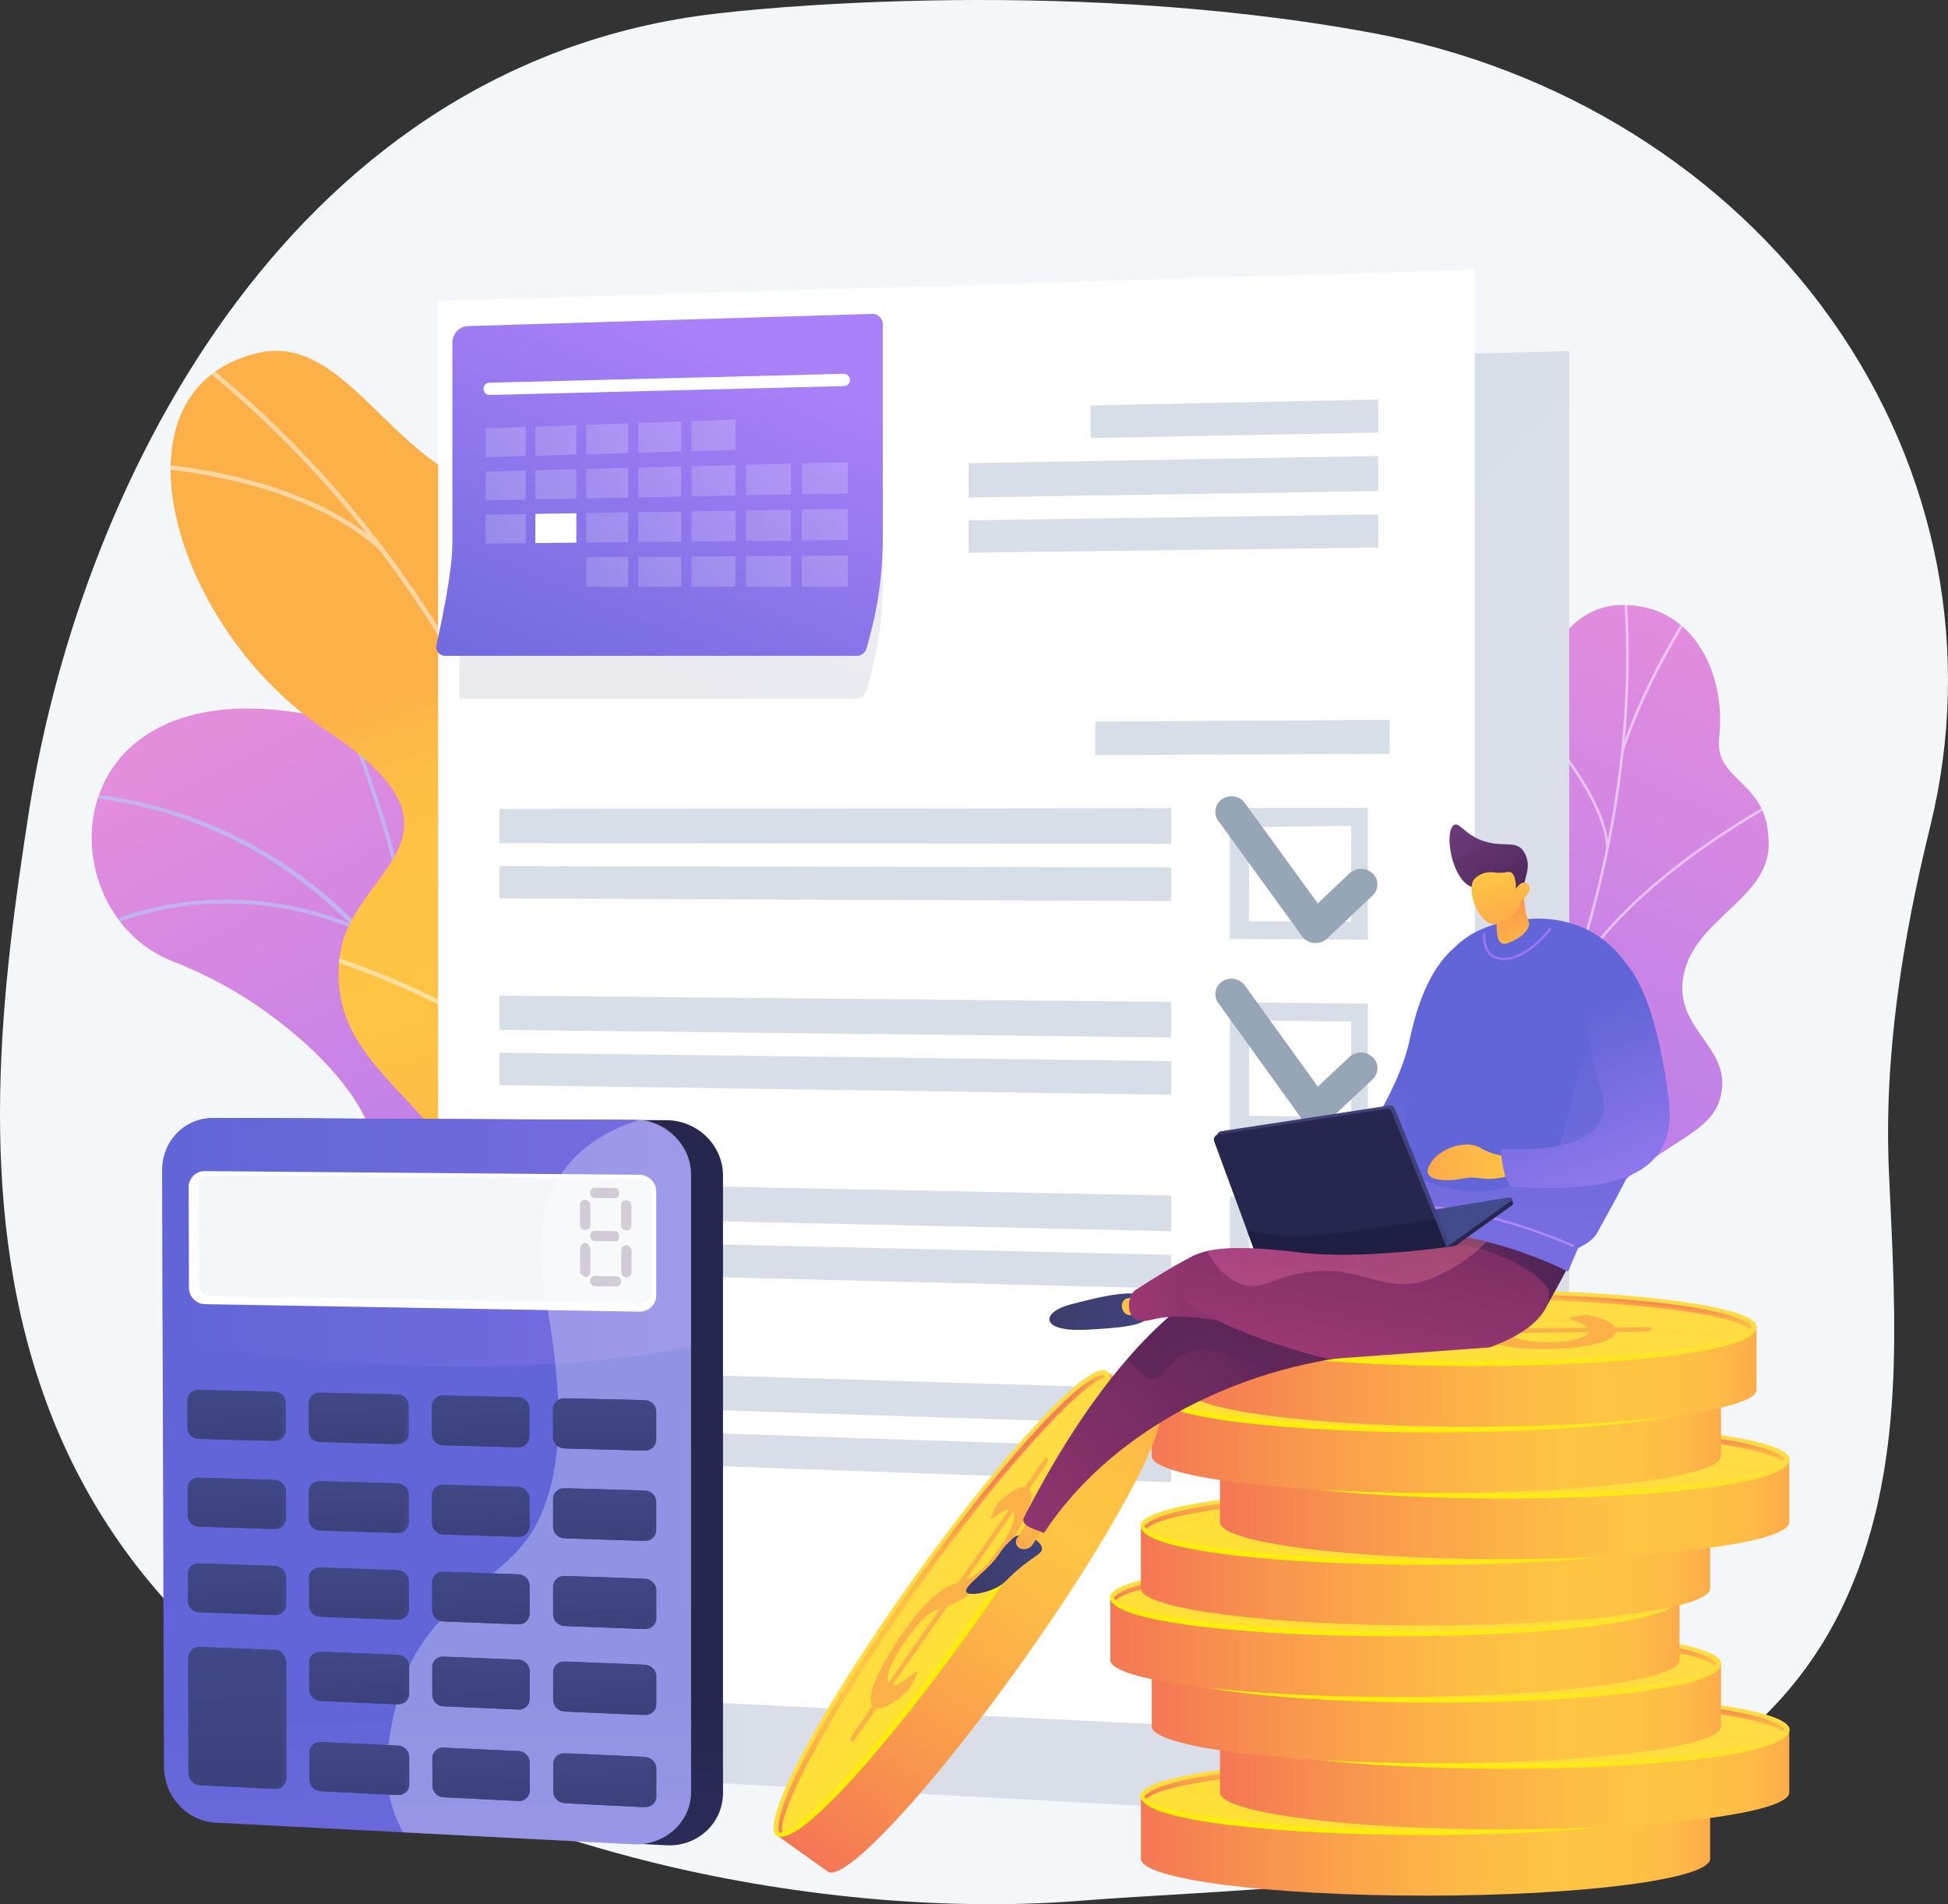
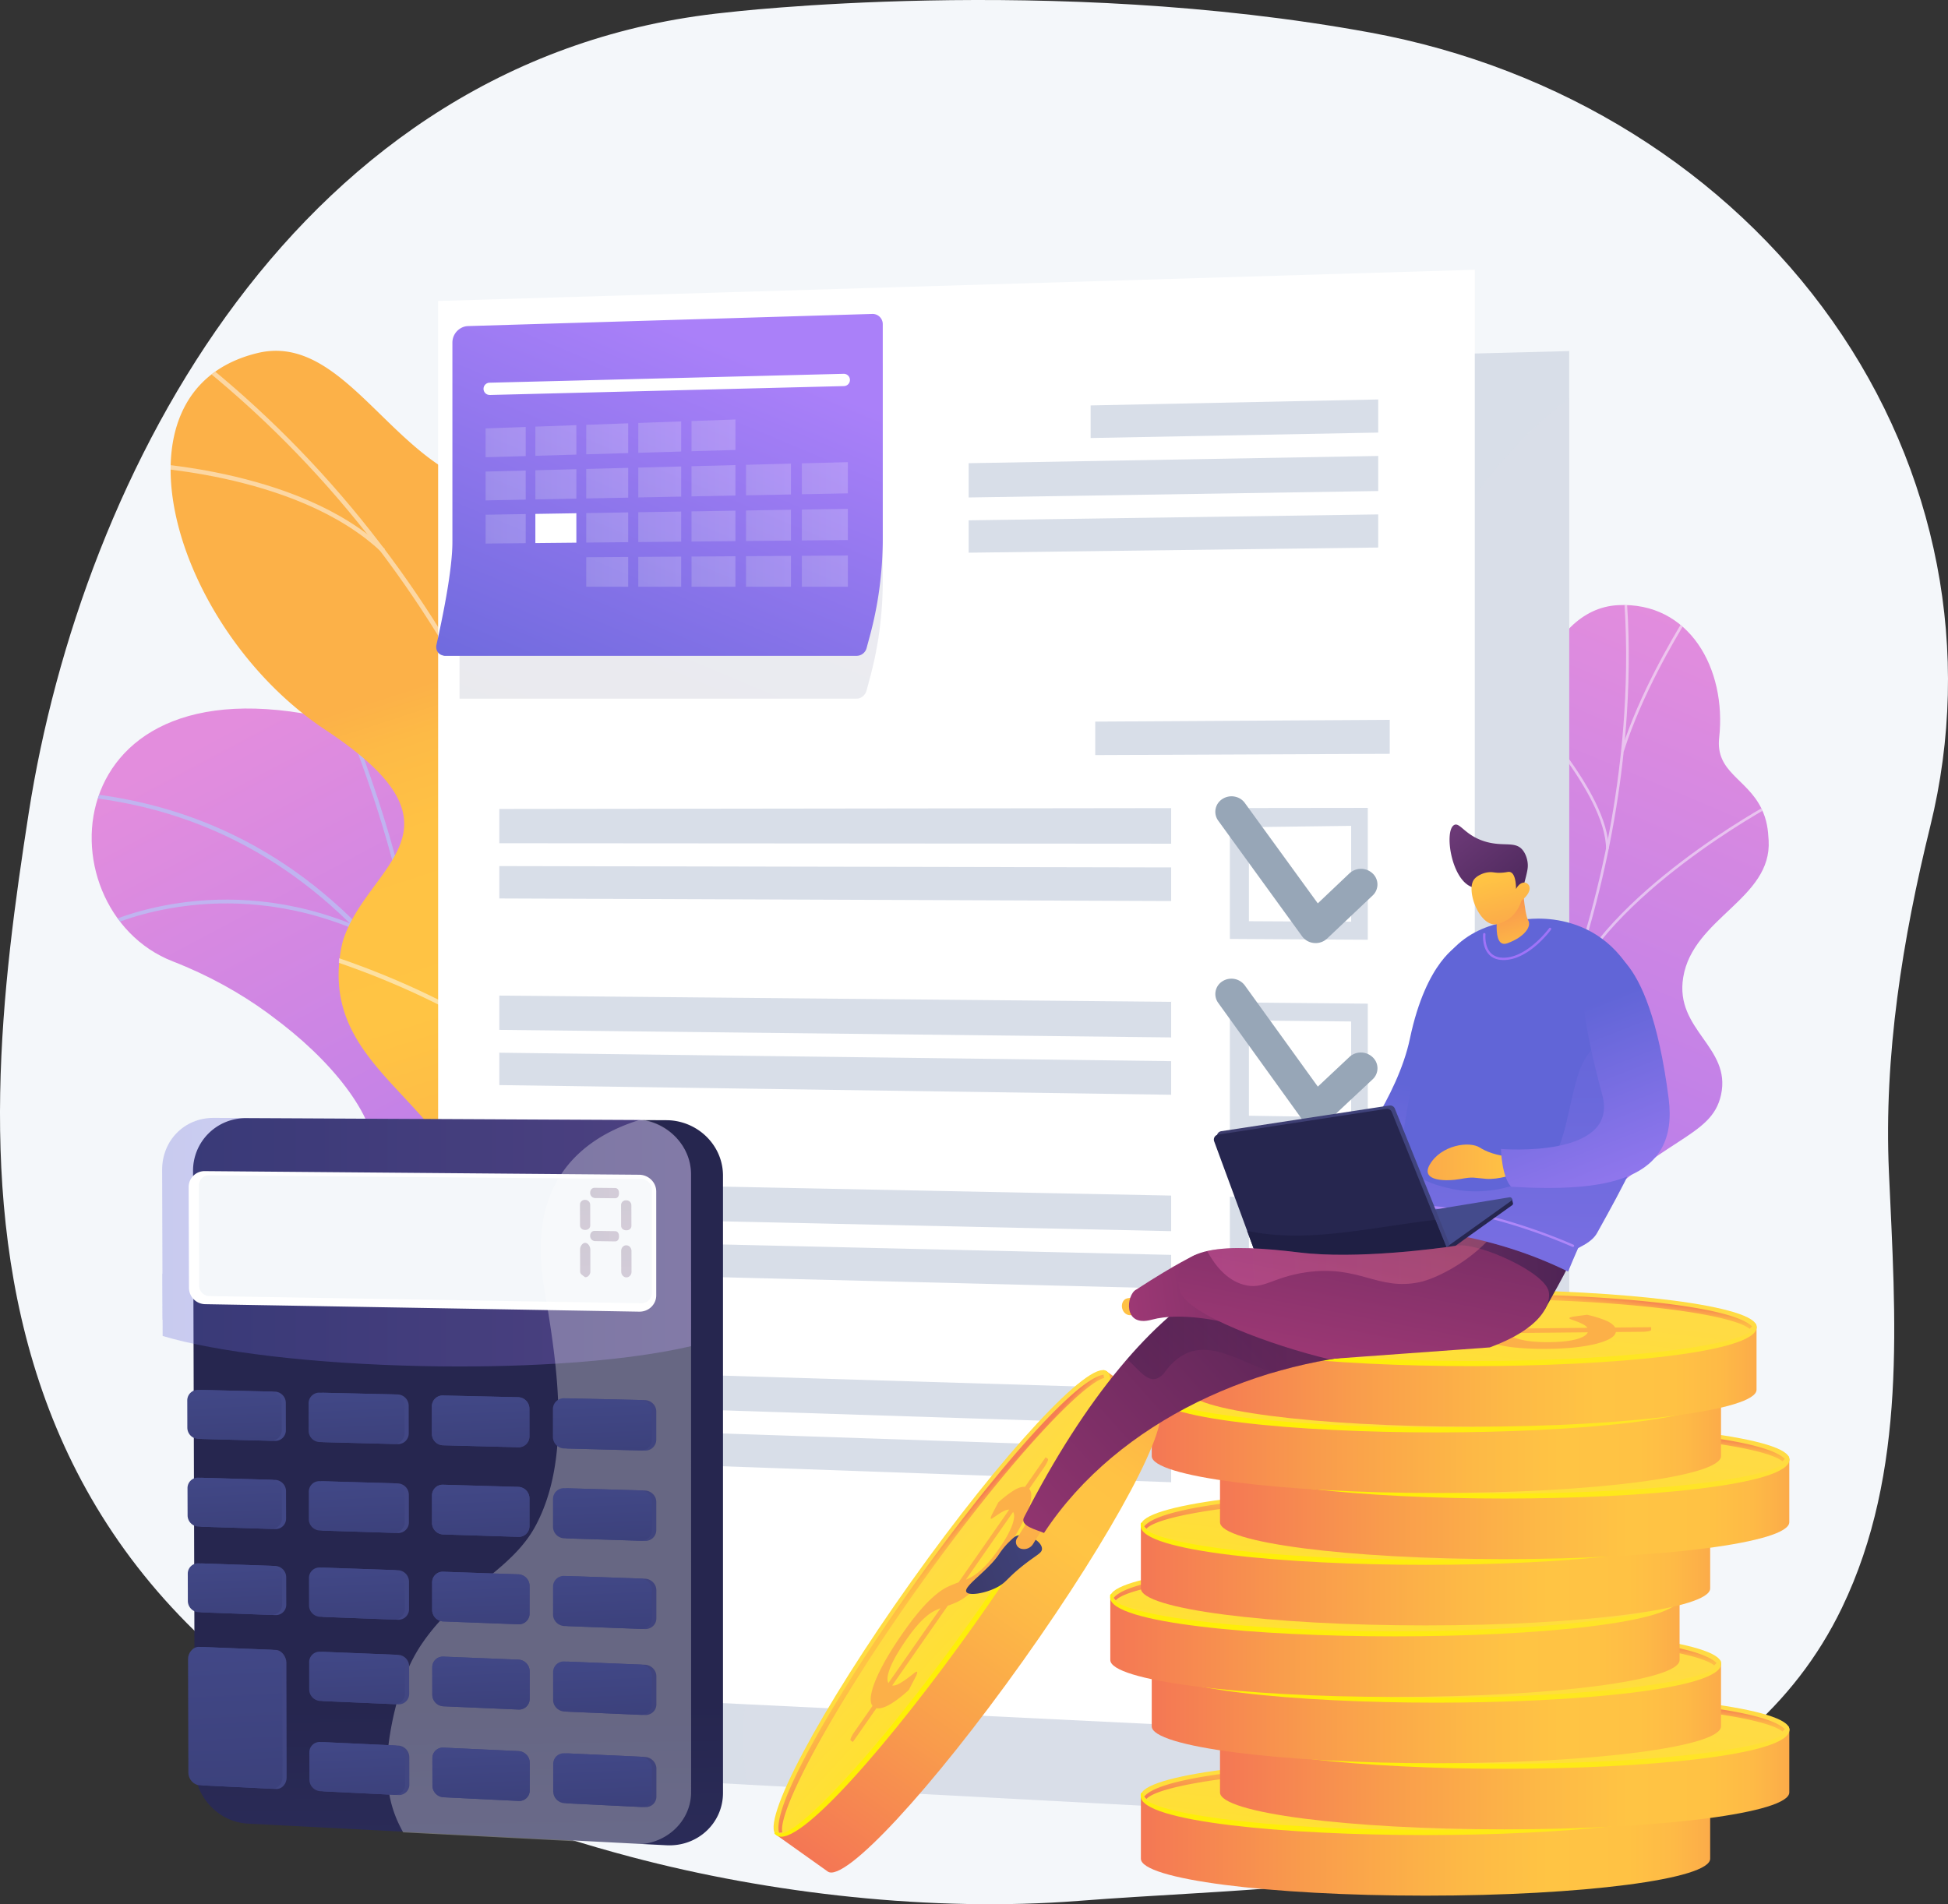
<svg xmlns="http://www.w3.org/2000/svg" xmlns:xlink="http://www.w3.org/1999/xlink" viewBox="0 0 2863.78 2800">
  <rect x="0" y="0" width="2863.78" height="2800" fill="#333333" stroke="none" />
  <defs>
    <style>.cls-1{fill:none;}.cls-2{isolation:isolate;}.cls-3{fill:#f4f7fa;}.cls-4{clip-path:url(#clip-path);}.cls-5{fill:url(#linear-gradient);}.cls-6{opacity:0.9;}.cls-10,.cls-118,.cls-6,.cls-82{mix-blend-mode:soft-light;}.cls-7{fill:#beb8f2;}.cls-8{fill:url(#linear-gradient-2);}.cls-9{clip-path:url(#clip-path-2);}.cls-10{opacity:0.5;}.cls-11{fill:#fcfdfe;}.cls-12{fill:url(#linear-gradient-3);}.cls-13{clip-path:url(#clip-path-3);}.cls-14,.cls-15{fill:#d8dee8;}.cls-110,.cls-113,.cls-114,.cls-115,.cls-116,.cls-117,.cls-118,.cls-15,.cls-58{opacity:0.3;}.cls-119,.cls-15,.cls-58,.cls-80{mix-blend-mode:multiply;}.cls-118,.cls-16,.cls-82{fill:#fff;}.cls-17{fill:#97a6b7;}.cls-18{fill:url(#linear-gradient-4);}.cls-19{fill:url(#linear-gradient-5);}.cls-20{fill:url(#linear-gradient-6);}.cls-21{fill:#fcb048;}.cls-22{fill:url(#linear-gradient-7);}.cls-23{fill:url(#linear-gradient-8);}.cls-24{fill:url(#linear-gradient-9);}.cls-25{fill:url(#linear-gradient-10);}.cls-26{fill:url(#linear-gradient-11);}.cls-27{fill:url(#linear-gradient-12);}.cls-28{fill:url(#linear-gradient-13);}.cls-29{fill:url(#linear-gradient-14);}.cls-30{fill:url(#linear-gradient-15);}.cls-31{fill:url(#linear-gradient-16);}.cls-32{fill:url(#linear-gradient-17);}.cls-33{fill:url(#linear-gradient-18);}.cls-34{fill:url(#linear-gradient-19);}.cls-35{fill:url(#linear-gradient-20);}.cls-36{fill:url(#linear-gradient-21);}.cls-37{fill:url(#linear-gradient-22);}.cls-38{fill:url(#linear-gradient-23);}.cls-39{fill:url(#linear-gradient-24);}.cls-40{fill:url(#linear-gradient-25);}.cls-41{fill:url(#linear-gradient-26);}.cls-42{fill:url(#linear-gradient-27);}.cls-43{fill:url(#linear-gradient-28);}.cls-44{fill:url(#linear-gradient-29);}.cls-45{fill:url(#linear-gradient-30);}.cls-46{fill:url(#linear-gradient-31);}.cls-47{fill:url(#linear-gradient-32);}.cls-48{fill:url(#linear-gradient-33);}.cls-49{fill:url(#linear-gradient-34);}.cls-50{fill:url(#linear-gradient-35);}.cls-51{fill:url(#linear-gradient-36);}.cls-52{fill:url(#linear-gradient-37);}.cls-53{fill:url(#linear-gradient-38);}.cls-54{fill:url(#linear-gradient-39);}.cls-55{fill:url(#linear-gradient-40);}.cls-56{fill:url(#linear-gradient-41);}.cls-57{fill:url(#linear-gradient-42);}.cls-59{fill:url(#linear-gradient-43);}.cls-60{fill:url(#linear-gradient-44);}.cls-61{fill:url(#linear-gradient-45);}.cls-62{fill:url(#linear-gradient-46);}.cls-63{fill:url(#linear-gradient-47);}.cls-64{fill:url(#linear-gradient-48);}.cls-65{fill:url(#linear-gradient-49);}.cls-66{fill:#9f73f8;}.cls-67{fill:#ae87f9;}.cls-68{fill:url(#linear-gradient-50);}.cls-69{fill:url(#linear-gradient-51);}.cls-70{fill:url(#linear-gradient-52);}.cls-71{fill:#26264f;}.cls-72{fill:#444b8c;}.cls-73{fill:url(#linear-gradient-53);}.cls-74{fill:#1f1f44;}.cls-75{fill:url(#linear-gradient-54);}.cls-76{fill:url(#linear-gradient-55);}.cls-77{fill:url(#linear-gradient-56);}.cls-78{fill:url(#linear-gradient-57);}.cls-79{fill:url(#linear-gradient-58);}.cls-80{opacity:0.1;fill:url(#linear-gradient-59);}.cls-81{fill:url(#linear-gradient-60);}.cls-100,.cls-101,.cls-102,.cls-103,.cls-104,.cls-105,.cls-83,.cls-84,.cls-85,.cls-86,.cls-87,.cls-88,.cls-89,.cls-90,.cls-91,.cls-92,.cls-93,.cls-94,.cls-95,.cls-96,.cls-97,.cls-98,.cls-99{opacity:0.2;}.cls-83{fill:url(#linear-gradient-61);}.cls-84{fill:url(#linear-gradient-62);}.cls-85{fill:url(#linear-gradient-63);}.cls-86{fill:url(#linear-gradient-64);}.cls-87{fill:url(#linear-gradient-65);}.cls-88{fill:url(#linear-gradient-66);}.cls-89{fill:url(#linear-gradient-67);}.cls-90{fill:url(#linear-gradient-68);}.cls-91{fill:url(#linear-gradient-69);}.cls-92{fill:url(#linear-gradient-70);}.cls-93{fill:url(#linear-gradient-71);}.cls-94{fill:url(#linear-gradient-72);}.cls-95{fill:url(#linear-gradient-73);}.cls-96{fill:url(#linear-gradient-74);}.cls-97{fill:url(#linear-gradient-75);}.cls-98{fill:url(#linear-gradient-76);}.cls-99{fill:url(#linear-gradient-77);}.cls-100{fill:url(#linear-gradient-78);}.cls-101{fill:url(#linear-gradient-79);}.cls-102{fill:url(#linear-gradient-80);}.cls-103{fill:url(#linear-gradient-81);}.cls-104{fill:url(#linear-gradient-82);}.cls-105{fill:url(#linear-gradient-83);}.cls-106{fill:url(#linear-gradient-84);}.cls-107{fill:url(#linear-gradient-85);}.cls-108{fill:url(#linear-gradient-86);}.cls-109{fill:url(#linear-gradient-87);}.cls-111{fill:url(#linear-gradient-88);}.cls-112{fill:url(#linear-gradient-89);}.cls-113{fill:url(#linear-gradient-90);}.cls-114{fill:url(#linear-gradient-91);}.cls-115{fill:url(#linear-gradient-92);}.cls-116{fill:url(#linear-gradient-93);}.cls-117{fill:url(#linear-gradient-94);}.cls-120{fill:url(#linear-gradient-95);}.cls-121{fill:url(#linear-gradient-96);}.cls-122{fill:url(#linear-gradient-97);}.cls-123{fill:url(#linear-gradient-98);}.cls-124{fill:url(#linear-gradient-99);}.cls-125{fill:url(#linear-gradient-100);}.cls-126{fill:url(#linear-gradient-101);}.cls-127{fill:url(#linear-gradient-102);}.cls-128{fill:url(#linear-gradient-103);}.cls-129{fill:url(#linear-gradient-104);}.cls-130{fill:url(#linear-gradient-105);}.cls-131{fill:url(#linear-gradient-106);}.cls-132{fill:url(#linear-gradient-107);}.cls-133{fill:url(#linear-gradient-108);}.cls-134{fill:url(#linear-gradient-109);}.cls-135{fill:url(#linear-gradient-110);}.cls-136{fill:url(#linear-gradient-111);}.cls-137{fill:url(#linear-gradient-112);}.cls-138{fill:url(#linear-gradient-113);}.cls-139{fill:url(#linear-gradient-114);}.cls-140{fill:url(#linear-gradient-115);}.cls-141{fill:url(#linear-gradient-116);}.cls-142{fill:url(#linear-gradient-117);}.cls-143{fill:url(#linear-gradient-118);}.cls-144{fill:url(#linear-gradient-119);}.cls-145{fill:url(#linear-gradient-120);}.cls-146{fill:url(#linear-gradient-121);}.cls-147{fill:url(#linear-gradient-122);}.cls-148{fill:url(#linear-gradient-123);}.cls-149{fill:url(#linear-gradient-124);}.cls-150{fill:url(#linear-gradient-125);}.cls-151{fill:url(#linear-gradient-126);}.cls-152{fill:url(#linear-gradient-127);}.cls-153{fill:url(#linear-gradient-128);}.cls-154{fill:url(#linear-gradient-129);}.cls-155{fill:url(#linear-gradient-130);}.cls-156{fill:url(#linear-gradient-131);}.cls-157{fill:url(#linear-gradient-132);}</style>
    <clipPath id="clip-path" transform="translate(-462.04 -455)">
      <path class="cls-1" d="M1462.13,3007.45l-68.21-128.6s-265.24,41.12-215.21-64c102.07-214.54-93-289-170-332.36-116.15-65.44-190-173.76-45.1-247.85s-44.47-287.28-247.29-365.93c-198.47-77-176.18-474.18,268.68-347,265.67,75.93,266.83,345.18,299.74,481s239.37,116.07,194.89,294.89c-38,152.74-135.78,274.77-34,360.32S1573.31,2852.76,1462.13,3007.45Z" />
    </clipPath>
    <linearGradient id="linear-gradient" x1="5208.85" y1="846.46" x2="4678.57" y2="2353.59" gradientTransform="matrix(-0.99, 0.15, 0.15, 0.99, 5785.11, -74.52)" gradientUnits="userSpaceOnUse">
      <stop offset="0" stop-color="#e38ddd" />
      <stop offset="1" stop-color="#9571f6" />
    </linearGradient>
    <linearGradient id="linear-gradient-2" x1="-1519.13" y1="825.26" x2="-960.56" y2="2292.95" gradientTransform="matrix(0.72, 0.69, -0.69, 0.72, 4683.02, 1839.97)" xlink:href="#linear-gradient" />
    <clipPath id="clip-path-2" transform="translate(-462.04 -455)">
      <path class="cls-1" d="M2305.27,2514.91l167.13,109.21s134.38-53.7,112-129.41,92.66-142.09,149.25-184.77c153.54-115.81-12-265.35,171.92-430.51,48.92-43.93,158.49-110.57,156.53-188.76-2.22-89.08-79.88-86-72.72-151,11.19-101.55-44.07-200.55-149.2-194.88-103.76,5.59-166.8,168.24-126,395.58,10.62,165-11.57,187.59-76.05,231.63-45.16,30.85-188,84.57-175.73,179.27s8.51,178.93-57.81,197.61C2303.76,2377.35,2305.27,2514.91,2305.27,2514.91Z" />
    </clipPath>
    <linearGradient id="linear-gradient-3" x1="3383.1" y1="1181.77" x2="4135.09" y2="2419.73" gradientTransform="translate(-1883.97 -485.97) rotate(13.32)" gradientUnits="userSpaceOnUse">
      <stop offset="0" stop-color="#fcb148" />
      <stop offset="0.05" stop-color="#fdba46" />
      <stop offset="0.14" stop-color="#ffc244" />
      <stop offset="0.32" stop-color="#ffc444" />
      <stop offset="0.48" stop-color="#fdb946" />
      <stop offset="0.78" stop-color="#f99c4d" />
      <stop offset="0.87" stop-color="#f8924f" />
      <stop offset="1" stop-color="#f8924f" />
    </linearGradient>
    <clipPath id="clip-path-3" transform="translate(-462.04 -455)">
      <path class="cls-1" d="M1181.49,2248.8l308.84,71c28-37.05,69.56-107.75,9.51-141.33-83.47-46.69-48-196.11-10-242.93,47-58,153.42-195,25.54-269.13-106.46-61.68-188.2-81.08-161-222.63s-31.63-247.89-168.17-271.54c-143.68-24.89-214.84-229.85-345.75-198.07-228.09,55.39-122.94,406.59,100.13,554.11s61.11,197.41,25.58,310.1c-48.49,153.86,183.84,173.74,227.48,249.09C1227.87,2146.52,1202.5,2210.77,1181.49,2248.8Z" />
    </clipPath>
    <linearGradient id="linear-gradient-4" x1="740.14" y1="3168.79" x2="1702.95" y2="3168.79" gradientTransform="matrix(-1, 0, 0, 1, 3787.87, 0)" gradientUnits="userSpaceOnUse">
      <stop offset="0" stop-color="#f57e53" />
      <stop offset="0" stop-color="#f68252" />
      <stop offset="0.04" stop-color="#f99a4d" />
      <stop offset="0.08" stop-color="#fcad49" />
      <stop offset="0.13" stop-color="#feba46" />
      <stop offset="0.2" stop-color="#ffc244" />
      <stop offset="0.32" stop-color="#ffc444" />
      <stop offset="0.45" stop-color="#fdb946" />
      <stop offset="0.69" stop-color="#f99c4c" />
      <stop offset="1" stop-color="#f36f56" />
    </linearGradient>
    <linearGradient id="linear-gradient-5" x1="1225.97" y1="3060.34" x2="1276.73" y2="3485.26" gradientTransform="matrix(-1, 0, 0, 1, 3325.83, -455)" gradientUnits="userSpaceOnUse">
      <stop offset="0" stop-color="#ffdb44" />
      <stop offset="1" stop-color="#feef06" />
    </linearGradient>
    <linearGradient id="linear-gradient-6" x1="1223.76" y1="3041.39" x2="1239.35" y2="3171.89" gradientTransform="matrix(-1, 0, 0, 1, 3787.87, 0)" xlink:href="#linear-gradient-5" />
    <linearGradient id="linear-gradient-7" x1="430.83" y1="969.63" x2="446.37" y2="1099.67" gradientTransform="matrix(1, 0, 0, -1, 2118.62, 4127.84)" gradientUnits="userSpaceOnUse">
      <stop offset="0" stop-color="#f36f56" />
      <stop offset="0.31" stop-color="#f99c4c" />
      <stop offset="0.55" stop-color="#fdb946" />
      <stop offset="0.68" stop-color="#ffc444" />
      <stop offset="0.8" stop-color="#ffc244" />
      <stop offset="0.87" stop-color="#feba46" />
      <stop offset="0.92" stop-color="#fcad49" />
      <stop offset="0.96" stop-color="#f99a4d" />
      <stop offset="1" stop-color="#f68252" />
      <stop offset="1" stop-color="#f57e53" />
    </linearGradient>
    <linearGradient id="linear-gradient-8" x1="623.81" y1="3071.3" x2="1586.62" y2="3071.3" xlink:href="#linear-gradient-4" />
    <linearGradient id="linear-gradient-9" x1="1109.64" y1="2962.85" x2="1160.4" y2="3387.77" gradientTransform="matrix(-1, 0, 0, 1, 3787.87, 0)" xlink:href="#linear-gradient-5" />
    <linearGradient id="linear-gradient-10" x1="1107.43" y1="2943.9" x2="1123.02" y2="3074.4" gradientTransform="matrix(-1, 0, 0, 1, 3787.87, 0)" xlink:href="#linear-gradient-5" />
    <linearGradient id="linear-gradient-11" x1="547.16" y1="1067.12" x2="562.69" y2="1197.16" xlink:href="#linear-gradient-7" />
    <linearGradient id="linear-gradient-12" x1="724.19" y1="2974.1" x2="1687" y2="2974.1" xlink:href="#linear-gradient-4" />
    <linearGradient id="linear-gradient-13" x1="1210.02" y1="2865.64" x2="1260.78" y2="3290.56" xlink:href="#linear-gradient-5" />
    <linearGradient id="linear-gradient-14" x1="1207.81" y1="2846.69" x2="1223.4" y2="2977.19" gradientTransform="matrix(-1, 0, 0, 1, 3787.87, 0)" xlink:href="#linear-gradient-5" />
    <linearGradient id="linear-gradient-15" x1="446.79" y1="1164.33" x2="462.32" y2="1294.36" xlink:href="#linear-gradient-7" />
    <linearGradient id="linear-gradient-16" x1="785.1" y1="2876.61" x2="1747.91" y2="2876.61" xlink:href="#linear-gradient-4" />
    <linearGradient id="linear-gradient-17" x1="1270.93" y1="2768.15" x2="1321.69" y2="3193.07" gradientTransform="matrix(-1, 0, 0, 1, 3787.87, 0)" xlink:href="#linear-gradient-5" />
    <linearGradient id="linear-gradient-18" x1="1268.72" y1="2749.2" x2="1284.31" y2="2879.7" gradientTransform="matrix(-1, 0, 0, 1, 3787.87, 0)" xlink:href="#linear-gradient-5" />
    <linearGradient id="linear-gradient-19" x1="385.88" y1="1261.82" x2="401.41" y2="1391.86" xlink:href="#linear-gradient-7" />
    <linearGradient id="linear-gradient-20" x1="740.14" y1="2771.43" x2="1702.95" y2="2771.43" xlink:href="#linear-gradient-4" />
    <linearGradient id="linear-gradient-21" x1="1225.97" y1="2662.97" x2="1276.73" y2="3087.89" gradientTransform="matrix(-1, 0, 0, 1, 3787.87, 0)" xlink:href="#linear-gradient-5" />
    <linearGradient id="linear-gradient-22" x1="1223.76" y1="2644.02" x2="1239.35" y2="2774.52" gradientTransform="matrix(-1, 0, 0, 1, 3787.87, 0)" xlink:href="#linear-gradient-5" />
    <linearGradient id="linear-gradient-23" x1="430.83" y1="1367" x2="446.37" y2="1497.04" xlink:href="#linear-gradient-7" />
    <linearGradient id="linear-gradient-24" x1="623.81" y1="2673.94" x2="1586.62" y2="2673.94" xlink:href="#linear-gradient-4" />
    <linearGradient id="linear-gradient-25" x1="1109.64" y1="2565.48" x2="1160.4" y2="2990.4" gradientTransform="matrix(-1, 0, 0, 1, 3787.87, 0)" xlink:href="#linear-gradient-5" />
    <linearGradient id="linear-gradient-26" x1="1107.43" y1="2546.53" x2="1123.02" y2="2677.03" gradientTransform="matrix(-1, 0, 0, 1, 3787.87, 0)" xlink:href="#linear-gradient-5" />
    <linearGradient id="linear-gradient-27" x1="547.16" y1="1464.49" x2="562.69" y2="1594.53" xlink:href="#linear-gradient-7" />
    <linearGradient id="linear-gradient-28" x1="724.19" y1="2576.73" x2="1687" y2="2576.73" xlink:href="#linear-gradient-4" />
    <linearGradient id="linear-gradient-29" x1="1210.02" y1="2468.27" x2="1260.77" y2="2893.2" gradientTransform="matrix(-1, 0, 0, 1, 3787.87, 0)" xlink:href="#linear-gradient-5" />
    <linearGradient id="linear-gradient-30" x1="1207.81" y1="2449.33" x2="1223.4" y2="2579.83" gradientTransform="matrix(-1, 0, 0, 1, 3787.87, 0)" xlink:href="#linear-gradient-5" />
    <linearGradient id="linear-gradient-31" x1="446.79" y1="1561.7" x2="462.32" y2="1691.73" xlink:href="#linear-gradient-7" />
    <linearGradient id="linear-gradient-32" x1="671.98" y1="2479.24" x2="1634.79" y2="2479.24" xlink:href="#linear-gradient-4" />
    <linearGradient id="linear-gradient-33" x1="1157.81" y1="2370.78" x2="1208.57" y2="2795.71" xlink:href="#linear-gradient-5" />
    <linearGradient id="linear-gradient-34" x1="1155.6" y1="2351.83" x2="1171.19" y2="2482.33" gradientTransform="matrix(-1, 0, 0, 1, 3787.87, 0)" xlink:href="#linear-gradient-5" />
    <linearGradient id="linear-gradient-35" x1="498.99" y1="1659.19" x2="514.53" y2="1789.22" xlink:href="#linear-gradient-7" />
    <linearGradient id="linear-gradient-36" x1="1831.43" y1="2058.91" x2="2794.24" y2="2058.91" gradientTransform="matrix(-0.58, 0.81, 0.81, 0.58, 1573.49, -230.34)" xlink:href="#linear-gradient-4" />
    <linearGradient id="linear-gradient-37" x1="2317.26" y1="1950.47" x2="2368.01" y2="2375.34" gradientTransform="matrix(-0.58, 0.81, 0.81, 0.58, 1573.49, -230.34)" xlink:href="#linear-gradient-5" />
    <linearGradient id="linear-gradient-38" x1="2315.05" y1="1931.53" x2="2330.64" y2="2062" gradientTransform="matrix(-0.58, 0.81, 0.81, 0.58, 1573.49, -230.34)" xlink:href="#linear-gradient-5" />
    <linearGradient id="linear-gradient-39" x1="-659.89" y1="2079.07" x2="-644.36" y2="2209.08" gradientTransform="matrix(0.58, -0.81, -0.81, -0.58, 3969.07, 3522.62)" xlink:href="#linear-gradient-7" />
    <linearGradient id="linear-gradient-40" x1="357.14" y1="2403.22" x2="484.44" y2="2403.22" gradientTransform="matrix(-0.93, 0.37, 0.37, 0.93, 1448.87, 363.49)" gradientUnits="userSpaceOnUse">
      <stop offset="0" stop-color="#40447e" />
      <stop offset="1" stop-color="#3c3b6b" />
    </linearGradient>
    <linearGradient id="linear-gradient-41" x1="2436.01" y1="1882.74" x2="3903.75" y2="3405.86" gradientTransform="matrix(-0.92, 0.39, 0.39, 0.92, 3650.25, -448.02)" gradientUnits="userSpaceOnUse">
      <stop offset="0" stop-color="#ffc444" />
      <stop offset="1" stop-color="#f36f56" />
    </linearGradient>
    <linearGradient id="linear-gradient-42" x1="1511.26" y1="2118.12" x2="2413.03" y2="2597.09" gradientTransform="matrix(-0.97, 0.24, 0.24, 0.97, 3620.65, -266.73)" gradientUnits="userSpaceOnUse">
      <stop offset="0" stop-color="#311944" />
      <stop offset="1" stop-color="#a03976" />
    </linearGradient>
    <linearGradient id="linear-gradient-43" x1="299.85" y1="2359.42" x2="858.3" y2="2359.42" gradientTransform="translate(1819.06)" xlink:href="#linear-gradient-42" />
    <linearGradient id="linear-gradient-44" x1="1169.7" y1="2332.09" x2="1987.41" y2="2180.17" gradientTransform="matrix(-0.97, 0.24, 0.24, 0.97, 3620.65, -266.73)" gradientUnits="userSpaceOnUse">
      <stop offset="0" stop-color="#311944" />
      <stop offset="1" stop-color="#893976" />
    </linearGradient>
    <linearGradient id="linear-gradient-45" x1="1842.58" y1="2478.3" x2="1632.08" y2="1979.83" gradientTransform="matrix(-0.97, 0.24, 0.24, 0.97, 3620.65, -266.73)" gradientUnits="userSpaceOnUse">
      <stop offset="0" stop-color="#aa80f9" />
      <stop offset="1" stop-color="#6165d7" />
    </linearGradient>
    <linearGradient id="linear-gradient-46" x1="941.14" y1="1030.15" x2="1138.13" y2="1424.14" xlink:href="#linear-gradient-45" />
    <linearGradient id="linear-gradient-47" x1="1512.23" y1="2247.64" x2="1422.86" y2="1898.12" xlink:href="#linear-gradient-45" />
    <linearGradient id="linear-gradient-48" x1="1486.82" y1="2134.59" x2="1916.07" y2="2020.74" gradientTransform="matrix(-0.97, 0.24, 0.24, 0.97, 3620.65, -266.73)" xlink:href="#linear-gradient-41" />
    <linearGradient id="linear-gradient-49" x1="1066.73" y1="2327.25" x2="920.57" y2="1955.49" gradientTransform="translate(1819.06)" xlink:href="#linear-gradient-45" />
    <linearGradient id="linear-gradient-50" x1="1407.61" y1="1849.56" x2="1413.49" y2="1693.12" gradientTransform="matrix(-0.97, 0.24, 0.24, 0.97, 3620.65, -266.73)" xlink:href="#linear-gradient-41" />
    <linearGradient id="linear-gradient-51" x1="54.51" y1="1833.67" x2="-38.32" y2="1597.9" gradientTransform="matrix(0.95, -0.3, 0.3, 0.95, 2168.86, 141.34)" gradientUnits="userSpaceOnUse">
      <stop offset="0" stop-color="#311944" />
      <stop offset="1" stop-color="#6b3976" />
    </linearGradient>
    <linearGradient id="linear-gradient-52" x1="1418.14" y1="1720.99" x2="1415.1" y2="1965.86" gradientTransform="matrix(-0.97, 0.24, 0.24, 0.97, 3620.65, -266.73)" xlink:href="#linear-gradient-41" />
    <linearGradient id="linear-gradient-53" x1="1617.1" y1="2104.92" x2="1910.5" y2="2104.92" gradientTransform="matrix(-0.97, 0.24, 0.24, 0.97, 3620.65, -266.73)" xlink:href="#linear-gradient-40" />
    <linearGradient id="linear-gradient-54" x1="1075.14" y1="2454.85" x2="1220.85" y2="2454.85" gradientTransform="matrix(-1, -0.08, -0.08, 1, 3417.59, 27)" xlink:href="#linear-gradient-40" />
    <linearGradient id="linear-gradient-55" x1="2047.28" y1="2150.38" x2="3515.03" y2="3673.51" gradientTransform="matrix(-0.97, 0.24, 0.24, 0.97, 3620.65, -266.73)" xlink:href="#linear-gradient-41" />
    <linearGradient id="linear-gradient-56" x1="1438.21" y1="2254.54" x2="2110.45" y2="2189" xlink:href="#linear-gradient-42" />
    <linearGradient id="linear-gradient-57" x1="758.09" y1="1776.03" x2="619.88" y2="2490.91" gradientTransform="translate(1819.06)" xlink:href="#linear-gradient-42" />
    <linearGradient id="linear-gradient-58" x1="1471.42" y1="2279.62" x2="1966.12" y2="2173.89" gradientTransform="matrix(-0.97, 0.24, 0.24, 0.97, 3620.65, -266.73)" gradientUnits="userSpaceOnUse">
      <stop offset="0" stop-color="#ff9085" />
      <stop offset="1" stop-color="#fb6fbb" />
    </linearGradient>
    <linearGradient id="linear-gradient-59" x1="2259.23" y1="1026.14" x2="2537.02" y2="1688.84" gradientTransform="matrix(-1, 0, 0, 1, 3787.87, 0)" gradientUnits="userSpaceOnUse">
      <stop offset="0" stop-color="#444b8c" />
      <stop offset="1" stop-color="#26264f" />
    </linearGradient>
    <linearGradient id="linear-gradient-60" x1="2265.05" y1="963.38" x2="2546.12" y2="1633.9" gradientTransform="matrix(-1, 0, 0, 1, 3787.87, 0)" xlink:href="#linear-gradient-45" />
    <linearGradient id="linear-gradient-61" x1="2244.64" y1="1095.15" x2="2309.21" y2="1095.15" gradientTransform="matrix(-1, 0, 0, 1, 3325.83, -455)" gradientUnits="userSpaceOnUse">
      <stop offset="0" stop-color="#fff" />
      <stop offset="1" stop-color="#ebeff2" />
    </linearGradient>
    <linearGradient id="linear-gradient-62" x1="2324.4" y1="1097.72" x2="2387.49" y2="1097.72" xlink:href="#linear-gradient-61" />
    <linearGradient id="linear-gradient-63" x1="2402.34" y1="1100.22" x2="2464" y2="1100.22" xlink:href="#linear-gradient-61" />
    <linearGradient id="linear-gradient-64" x1="2478.51" y1="1102.68" x2="2538.79" y2="1102.68" xlink:href="#linear-gradient-61" />
    <linearGradient id="linear-gradient-65" x1="2552.98" y1="1105.07" x2="2611.92" y2="1105.07" xlink:href="#linear-gradient-61" />
    <linearGradient id="linear-gradient-66" x1="2079.37" y1="1158.14" x2="2147.06" y2="1158.14" xlink:href="#linear-gradient-61" />
    <linearGradient id="linear-gradient-67" x1="2162.98" y1="1160.03" x2="2229.09" y2="1160.03" xlink:href="#linear-gradient-61" />
    <linearGradient id="linear-gradient-68" x1="2244.64" y1="1161.87" x2="2309.21" y2="1161.87" xlink:href="#linear-gradient-61" />
    <linearGradient id="linear-gradient-69" x1="2324.4" y1="1163.66" x2="2387.49" y2="1163.66" xlink:href="#linear-gradient-61" />
    <linearGradient id="linear-gradient-70" x1="2402.34" y1="1165.42" x2="2464" y2="1165.42" xlink:href="#linear-gradient-61" />
    <linearGradient id="linear-gradient-71" x1="2478.51" y1="1167.14" x2="2538.79" y2="1167.14" xlink:href="#linear-gradient-61" />
    <linearGradient id="linear-gradient-72" x1="2552.98" y1="1168.82" x2="2611.92" y2="1168.82" xlink:href="#linear-gradient-61" />
    <linearGradient id="linear-gradient-73" x1="2079.37" y1="1226.45" x2="2147.06" y2="1226.45" xlink:href="#linear-gradient-61" />
    <linearGradient id="linear-gradient-74" x1="2162.98" y1="1227.53" x2="2229.09" y2="1227.53" xlink:href="#linear-gradient-61" />
    <linearGradient id="linear-gradient-75" x1="2244.64" y1="1228.58" x2="2309.21" y2="1228.58" xlink:href="#linear-gradient-61" />
    <linearGradient id="linear-gradient-76" x1="2324.4" y1="1229.61" x2="2387.49" y2="1229.61" xlink:href="#linear-gradient-61" />
    <linearGradient id="linear-gradient-77" x1="2402.34" y1="1230.62" x2="2464" y2="1230.62" xlink:href="#linear-gradient-61" />
    <linearGradient id="linear-gradient-78" x1="2552.98" y1="1232.56" x2="2611.92" y2="1232.56" xlink:href="#linear-gradient-61" />
    <linearGradient id="linear-gradient-79" x1="2079.37" y1="1294.76" x2="2147.06" y2="1294.76" xlink:href="#linear-gradient-61" />
    <linearGradient id="linear-gradient-80" x1="2162.98" y1="1295.03" x2="2229.09" y2="1295.03" xlink:href="#linear-gradient-61" />
    <linearGradient id="linear-gradient-81" x1="2244.64" y1="1295.3" x2="2309.21" y2="1295.3" xlink:href="#linear-gradient-61" />
    <linearGradient id="linear-gradient-82" x1="2324.4" y1="1295.56" x2="2387.49" y2="1295.56" xlink:href="#linear-gradient-61" />
    <linearGradient id="linear-gradient-83" x1="2402.34" y1="1295.81" x2="2464" y2="1295.81" xlink:href="#linear-gradient-61" />
    <linearGradient id="linear-gradient-84" x1="2627.33" y1="4395.96" x2="2646.61" y2="2961.53" xlink:href="#linear-gradient-59" />
    <linearGradient id="linear-gradient-85" x1="2673.51" y1="4393.18" x2="2692.77" y2="2960.22" gradientTransform="matrix(-1, 0, 0, 1, 3787.87, 0)" xlink:href="#linear-gradient-45" />
    <linearGradient id="linear-gradient-86" x1="2309.92" y1="2254.28" x2="3087.49" y2="2254.28" gradientTransform="matrix(-1, 0, 0, 1, 3787.87, 0)" xlink:href="#linear-gradient-45" />
    <linearGradient id="linear-gradient-87" x1="2309.91" y1="2380.38" x2="3087.02" y2="2380.38" gradientTransform="matrix(-1, 0, 0, 1, 3787.87, 0)" xlink:href="#linear-gradient-45" />
    <linearGradient id="linear-gradient-88" x1="2407.07" y1="2199.02" x2="2396.43" y2="2441.72" gradientTransform="matrix(-1, 0, 0, 1, 3787.87, 0)" xlink:href="#linear-gradient-42" />
    <linearGradient id="linear-gradient-89" x1="2467.57" y1="2198.26" x2="2456.88" y2="2441.94" gradientTransform="matrix(-1, 0, 0, 1, 3787.87, 0)" xlink:href="#linear-gradient-42" />
    <linearGradient id="linear-gradient-90" x1="2407.03" y1="2263.64" x2="2395.63" y2="2523.59" gradientTransform="matrix(-1, 0, 0, 1, 3787.87, 0)" xlink:href="#linear-gradient-42" />
    <linearGradient id="linear-gradient-91" x1="2467.67" y1="2258.49" x2="2455.46" y2="2536.87" gradientTransform="matrix(-1, 0, 0, 1, 3787.87, 0)" xlink:href="#linear-gradient-42" />
    <linearGradient id="linear-gradient-92" x1="6063.44" y1="-4717.36" x2="6053.2" y2="-4483.92" gradientTransform="matrix(0, 1, 1, 0, 6026.87, -3789)" xlink:href="#linear-gradient-42" />
    <linearGradient id="linear-gradient-93" x1="6000.05" y1="-4717.37" x2="5989.81" y2="-4483.89" gradientTransform="matrix(0, 1, 1, 0, 6026.87, -3789)" xlink:href="#linear-gradient-42" />
    <linearGradient id="linear-gradient-94" x1="6129.92" y1="-4718.9" x2="6118.9" y2="-4467.6" gradientTransform="matrix(0, 1, 1, 0, 6026.87, -3789)" xlink:href="#linear-gradient-42" />
    <linearGradient id="linear-gradient-95" x1="3080.57" y1="2189.62" x2="1889.09" y2="2852.43" gradientTransform="matrix(-1, 0, 0, 1, 3787.87, 0)" gradientUnits="userSpaceOnUse">
      <stop offset="0" stop-color="#444b8c" />
      <stop offset="1" stop-color="#3e4177" />
    </linearGradient>
    <linearGradient id="linear-gradient-96" x1="3116.97" y1="2267.95" x2="1942.88" y2="2921.09" xlink:href="#linear-gradient-95" />
    <linearGradient id="linear-gradient-97" x1="3148.65" y1="2344.04" x2="1990.98" y2="2988.04" xlink:href="#linear-gradient-95" />
    <linearGradient id="linear-gradient-98" x1="3187.5" y1="2417.9" x2="2046.44" y2="3052.67" xlink:href="#linear-gradient-95" />
    <linearGradient id="linear-gradient-99" x1="3138.92" y1="2289.66" x2="1945.01" y2="2953.82" xlink:href="#linear-gradient-95" />
    <linearGradient id="linear-gradient-100" x1="3174.08" y1="2367.54" x2="1997.6" y2="3022.01" xlink:href="#linear-gradient-95" />
    <linearGradient id="linear-gradient-101" x1="3204.6" y1="2443.2" x2="2044.57" y2="3088.52" xlink:href="#linear-gradient-95" />
    <linearGradient id="linear-gradient-102" x1="3242.28" y1="2516.62" x2="2098.88" y2="3152.68" xlink:href="#linear-gradient-95" />
    <linearGradient id="linear-gradient-103" x1="3197.46" y1="2386.38" x2="2001.18" y2="3051.86" xlink:href="#linear-gradient-95" />
    <linearGradient id="linear-gradient-104" x1="3231.4" y1="2463.83" x2="2052.58" y2="3119.6" xlink:href="#linear-gradient-95" />
    <linearGradient id="linear-gradient-105" x1="3260.76" y1="2539.1" x2="2098.42" y2="3185.69" xlink:href="#linear-gradient-95" />
    <linearGradient id="linear-gradient-106" x1="3297.28" y1="2612.09" x2="2151.6" y2="3249.42" xlink:href="#linear-gradient-95" />
    <linearGradient id="linear-gradient-107" x1="3256.18" y1="2479.79" x2="2057.59" y2="3146.55" xlink:href="#linear-gradient-95" />
    <linearGradient id="linear-gradient-108" x1="3288.91" y1="2556.85" x2="2107.82" y2="3213.88" xlink:href="#linear-gradient-95" />
    <linearGradient id="linear-gradient-109" x1="3317.12" y1="2631.73" x2="2152.53" y2="3279.58" xlink:href="#linear-gradient-95" />
    <linearGradient id="linear-gradient-110" x1="3315.25" y1="2582.11" x2="2114.18" y2="3250.25" xlink:href="#linear-gradient-95" />
    <linearGradient id="linear-gradient-111" x1="3346.73" y1="2658.71" x2="2163.2" y2="3317.1" xlink:href="#linear-gradient-95" />
    <linearGradient id="linear-gradient-112" x1="3373.75" y1="2733.15" x2="2206.76" y2="3382.34" xlink:href="#linear-gradient-95" />
    <linearGradient id="linear-gradient-113" x1="3380.06" y1="2754.53" x2="2229.94" y2="3394.34" xlink:href="#linear-gradient-95" />
    <linearGradient id="linear-gradient-114" x1="2443.7" y1="2469.77" x2="2423.98" y2="2919.44" xlink:href="#linear-gradient-59" />
    <linearGradient id="linear-gradient-115" x1="2622.72" y1="2466.05" x2="2603.17" y2="2911.85" xlink:href="#linear-gradient-59" />
    <linearGradient id="linear-gradient-116" x1="2805.06" y1="2462.27" x2="2785.68" y2="2904.13" xlink:href="#linear-gradient-59" />
    <linearGradient id="linear-gradient-117" x1="2984.47" y1="2458.55" x2="2965.26" y2="2896.54" xlink:href="#linear-gradient-59" />
    <linearGradient id="linear-gradient-118" x1="2443.64" y1="2601.69" x2="2423.78" y2="3054.61" xlink:href="#linear-gradient-59" />
    <linearGradient id="linear-gradient-119" x1="2622.57" y1="2596.94" x2="2602.88" y2="3045.94" xlink:href="#linear-gradient-59" />
    <linearGradient id="linear-gradient-120" x1="2804.83" y1="2592.11" x2="2785.31" y2="3037.12" xlink:href="#linear-gradient-59" />
    <linearGradient id="linear-gradient-121" x1="2984.15" y1="2587.35" x2="2964.81" y2="3028.44" xlink:href="#linear-gradient-59" />
    <linearGradient id="linear-gradient-122" x1="2443.59" y1="2730.42" x2="2423.58" y2="3186.52" xlink:href="#linear-gradient-59" />
    <linearGradient id="linear-gradient-123" x1="2622.43" y1="2724.66" x2="2602.6" y2="3176.79" xlink:href="#linear-gradient-59" />
    <linearGradient id="linear-gradient-124" x1="2804.6" y1="2718.8" x2="2784.95" y2="3166.88" xlink:href="#linear-gradient-59" />
    <linearGradient id="linear-gradient-125" x1="2983.84" y1="2713.03" x2="2964.36" y2="3157.14" xlink:href="#linear-gradient-59" />
    <linearGradient id="linear-gradient-126" x1="2443.53" y1="2855.96" x2="2423.39" y2="3315.16" xlink:href="#linear-gradient-59" />
    <linearGradient id="linear-gradient-127" x1="2622.29" y1="2849.22" x2="2602.33" y2="3304.4" xlink:href="#linear-gradient-59" />
    <linearGradient id="linear-gradient-128" x1="2804.37" y1="2842.36" x2="2784.59" y2="3293.44" xlink:href="#linear-gradient-59" />
    <linearGradient id="linear-gradient-129" x1="2443.47" y1="2990.55" x2="2423.19" y2="3453.08" xlink:href="#linear-gradient-59" />
    <linearGradient id="linear-gradient-130" x1="2622.14" y1="2982.76" x2="2602.03" y2="3441.21" xlink:href="#linear-gradient-59" />
    <linearGradient id="linear-gradient-131" x1="2804.13" y1="2974.82" x2="2784.21" y2="3429.13" xlink:href="#linear-gradient-59" />
    <linearGradient id="linear-gradient-132" x1="2988.99" y1="2772.96" x2="2937.47" y2="3947.6" xlink:href="#linear-gradient-59" />
  </defs>
  <g class="cls-2">
    <g id="Illustration">
      <path class="cls-3" d="M504.16,1651C581.78,1151.43,900,537.7,1528.77,473.48c0,0,477.36-57.09,947.94,29.43,279.29,51.35,524.18,204.22,679.14,423.92s206.72,487.61,143.91,743c-40.81,165.89-68.38,337.58-60.81,508,9.54,215,27.51,441-69.15,641.49-141.62,293.72-487.18,380.25-788.7,407.84-111.11,10.17-222.63,14.27-333.84,22.91-213.34,16.59-452.59-10.25-658.21-64.86C341.15,2907,426.54,2150.51,504.16,1651Z" transform="translate(-462.04 -455)" />
      <g class="cls-4">
        <path class="cls-5" d="M1462.13,3007.45l-263.33,40.06s-70.12-127.54-20.09-232.69c102.07-214.54-93-289-170-332.36C892.59,2417,830.88,2319,945.34,2232c129.51-98.51-26.17-284.62-229-363.27-198.47-77-176.18-474.18,268.68-347,265.67,75.93,266.83,345.18,299.74,481s239.37,116.07,194.89,294.89c-38,152.74-135.78,274.77-34,360.32S1573.31,2852.76,1462.13,3007.45Z" transform="translate(-462.04 -455)" />
        <g class="cls-6">
          <path class="cls-7" d="M1351.88,3049.23l-5.62-.17c.1-3.48,9.41-352.06-85.55-700.39-87.48-320.92-284-707.29-723.1-725.55l.24-5.62c195.48,8.13,360,88.61,488.85,239.21,103,120.3,183.53,285.36,239.47,490.59C1361.33,2696.43,1352,3045.74,1351.88,3049.23Z" transform="translate(-462.04 -455)" />
          <path class="cls-7" d="M1077.84,1922l-5.62.16c-5.07-187.09-114.7-437.27-115.81-439.77l5.14-2.28C962.66,1482.59,1072.74,1733.78,1077.84,1922Z" transform="translate(-462.04 -455)" />
          <path class="cls-7" d="M989.21,1824c-204.88-88.12-371.21-5.58-372.86-4.73l-2.56-5c1.68-.86,170.25-84.63,377.64,4.58Z" transform="translate(-462.04 -455)" />
          <path class="cls-7" d="M1310.39,2579.78c-102-252.64-468.29-262.69-471.87-262.49l-.68-5.58c3.49-.53,374.82,11.08,477.76,266Z" transform="translate(-462.04 -455)" />
          <path class="cls-7" d="M1295.21,2468.46l-5.62-.31c9.4-173.61,174.33-317.18,176-318.61l3.66,4.27C1467.6,2155.22,1304.47,2297.27,1295.21,2468.46Z" transform="translate(-462.04 -455)" />
          <path class="cls-7" d="M1346.52,2994.18c-23.54-100.8-181.48-159.42-183.07-160l1.92-5.28c6.62,2.41,162.39,60.23,186.62,164Z" transform="translate(-462.04 -455)" />
          <path class="cls-7" d="M1349.83,2911.66l-5.62-.1c1.48-81.83,108.52-189,143.69-224.24,5-5,9.26-9.27,9.88-10.19l4.71,3.06c-.84,1.31-3.69,4.17-10.61,11.1C1457.11,2726.12,1351.27,2832.1,1349.83,2911.66Z" transform="translate(-462.04 -455)" />
        </g>
      </g>
      <path class="cls-8" d="M2404.66,2348.93c-58,16.34-80.36,70.33-90.42,111.94,4,4.23,5.16,7.67,8.19,12.8,27.41,46.32,49,60.24,83.21,101.64,7.36,8.91,36.94,28.48,49.54,35.7l23.7,13.09s127.89-53.68,105.55-129.39,92.66-142.09,149.25-184.77c34.75-26.21,42.25-49.33,53.47-61,118.8-123.64,191.06-120.19,205-184.13,15.38-70.58-68.28-95-55.6-172.65,14.31-87.69,130.59-115.46,125.59-201.48-.85-14.74-2.14-29.87-10.91-47.52-21.66-43.55-67.37-52.91-61.81-103.43,11.19-101.55-44.07-200.55-149.2-194.88-103.76,5.59-166.8,168.24-126,395.58,10.62,165-11.57,187.59-76.05,231.63-45.16,30.85-188,84.57-175.73,179.27S2471,2330.25,2404.66,2348.93Z" transform="translate(-462.04 -455)" />
      <g class="cls-9">
        <g class="cls-10">
          <path class="cls-11" d="M2384.91,2556.35l3,2.54c14.19-16.62,28.27-33.57,41.86-50.37,100.63-124.44,185-254.46,250.81-386.43,55.76-111.83,99-226.62,128.48-341.2,23.72-92.14,38.73-184.64,44.61-274.93,4.13-63.48,3.74-125.21-1.16-183.49-.85-10.16-2.3-20.54-3.7-30.58-1.87-13.37-3.8-27.21-4.33-40.61l-3.86-.13c.54,13.59,2.48,27.51,4.36,41,1.4,10,2.84,20.32,3.69,30.37,4.88,58.1,5.27,119.65,1.15,182.94-5.87,90.07-20.84,182.35-44.51,274.28-29.43,114.34-72.57,228.91-128.22,340.52-65.69,131.75-149.94,261.55-250.41,385.8C2413.15,2522.83,2399.08,2539.75,2384.91,2556.35Z" transform="translate(-462.04 -455)" />
          <path class="cls-11" d="M2763.46,1917.22l3.62,1.55c56.88-147.62,296.94-277.85,299.36-279.14l-2-3.35C3062,1637.59,2820.8,1768.41,2763.46,1917.22Z" transform="translate(-462.04 -455)" />
          <path class="cls-11" d="M2566.23,2313.81l3.44,2c51-95-31.76-297.33-32.61-299.37l-3.56,1.19C2534.34,2019.6,2616.45,2220.28,2566.23,2313.81Z" transform="translate(-462.04 -455)" />
          <path class="cls-11" d="M2532.32,2364.93l3.08,2.48C2579.85,2313,2672.05,2264.13,2795,2230c6.18-1.72,6.18-1.72,6.63-2.25l-3-2.52,1.53,1.26-1-1.69c-.4.16-2.73.81-5.44,1.56C2670,2260.69,2577.22,2309.92,2532.32,2364.93Z" transform="translate(-462.04 -455)" />
          <path class="cls-11" d="M2410.34,2525.63l3.61,1.57c28.29-72.49-33.56-178.2-34.19-179.25l-3.3,1.7C2377.07,2350.7,2438,2454.8,2410.34,2525.63Z" transform="translate(-462.04 -455)" />
          <path class="cls-11" d="M2388.81,2560.88c55.7-29.94,123.22-44.52,206.4-44.59l-.29-3.78c-83.82.07-151.91,14.8-208.16,45Z" transform="translate(-462.04 -455)" />
          <path class="cls-11" d="M2845.5,1558.5l3.69,1.36c26.8-84.14,75.41-165,91.38-191.58,3.87-6.43,5.22-8.7,5.54-9.58l-3.64-1.5c-.25.67-2.46,4.34-5.26,9C2921.18,1392.85,2872.42,1474,2845.5,1558.5Z" transform="translate(-462.04 -455)" />
          <path class="cls-11" d="M2823.12,1703.13l3.86.26c-.33-84.38-123.46-211.68-128.7-217.06l-2.7,2.5C2696.85,1490.13,2822.79,1620.32,2823.12,1703.13Z" transform="translate(-462.04 -455)" />
        </g>
      </g>
      <path class="cls-12" d="M1191.61,2537.52c13.61,1.46,14.27-70.41,73.46-148.54,14.79-19.51,88.07-131.56,186.76-111.75l57.47,11.54c26.5-38.78,44.3-80.25-9.46-110.31-83.47-46.69-48-196.11-10-242.93,47-58,153.42-195,25.54-269.13-106.46-61.67-188.2-81.08-161-222.62s-31.63-247.9-168.17-271.55c-143.68-24.89-214.84-229.85-345.75-198.07-228.09,55.39-122.94,406.59,100.13,554.11s61.1,197.41,25.58,310.1a204.76,204.76,0,0,0-6.31,47.85c-1.43,126.13,118.61,176.49,184.65,295.76C1234.58,2344.63,1168.69,2535,1191.61,2537.52Z" transform="translate(-462.04 -455)" />
      <g class="cls-13">
        <g class="cls-10">
          <path class="cls-11" d="M1338.08,2236.46l6.86.3c15.86-474-211.88-956-594.36-1257.88l-4.36,5C1127.08,1284.48,1353.87,1764.46,1338.08,2236.46Z" transform="translate(-462.04 -455)" />
          <path class="cls-11" d="M1323.29,1977.06l6.69,1.57c45-181,244.61-283.48,246.62-284.49l-3.3-5.74C1571.27,1689.43,1369.05,1793.26,1323.29,1977.06Z" transform="translate(-462.04 -455)" />
          <path class="cls-11" d="M1338.48,2149.17l6.63-1.62c-52.27-183.11-400.42-288.84-403.93-289.88l-2,6.18C942.67,1864.89,1287.21,1969.54,1338.48,2149.17Z" transform="translate(-462.04 -455)" />
-           <path class="cls-11" d="M1183.44,1529.48l6.76-1.07c-28.24-147.91,115.41-331.68,116.87-333.52l-5.52-3.93C1300.08,1192.82,1154.68,1378.84,1183.44,1529.48Z" transform="translate(-462.04 -455)" />
          <path class="cls-11" d="M1023.09,1267l4.84-4.54c-128.35-122-372.57-128.4-375-128.45l-.06,6.49C655.27,1140.58,896.74,1147,1023.09,1267Z" transform="translate(-462.04 -455)" />
        </g>
      </g>
      <polygon class="cls-14" points="767.88 555.66 767.88 2606.51 1099.28 2624.17 2306.9 2688.47 2306.9 516.22 767.88 555.66" />
      <path class="cls-15" d="M1560.82,3079.17l1208.12,64.3V1039.92c-108.23,85.27-204.21,202.51-222.71,357.66-47.36,397.13,109.11,1120.2-463,1174.73C1675.38,2611.17,1517.49,2862,1560.82,3079.17Z" transform="translate(-462.04 -455)" />
      <path class="cls-16" d="M1106.13,897.58V2938.84l123.23,6,327.53,16,864.39,42.12,209.39-326.44c0-.07-.54-.1-.54-.1V851.65Z" transform="translate(-462.04 -455)" />
      <path class="cls-14" d="M2631.48,2676.35s-117.84,137.37-407.73,179.15l197.66,147.41Z" transform="translate(-462.04 -455)" />
      <polygon class="cls-14" points="1603.33 644.06 2026.14 636.06 2026.14 587.36 1603.33 596.13 1603.33 644.06" />
      <polygon class="cls-14" points="1424.06 731.48 2026.14 722 2026.14 670.44 1424.06 681.08 1424.06 731.48" />
      <polygon class="cls-14" points="1424.06 812.68 2026.14 805.08 2026.14 756.38 1424.06 765.08 1424.06 812.68" />
      <polygon class="cls-14" points="1610.12 1110.25 2043.07 1108.42 2043.07 1058.41 1610.12 1061.05 1610.12 1110.25" />
      <path class="cls-14" d="M2270.1,1643.16v192.45l111.86.67,30.27.17,60.61.35V1642.91l-173.69.21Zm28,27.86h18.56l131.74-1.68v140.9l-8.81,0-79.49-.38-62-.32Z" transform="translate(-462.04 -455)" />
      <polygon class="cls-14" points="734.06 1239.89 1721.74 1240.57 1721.74 1188.25 734.06 1189.49 734.06 1239.89" />
      <polygon class="cls-14" points="734.06 1321.09 1721.74 1324.87 1721.74 1275.45 734.06 1273.49 734.06 1321.09" />
      <path class="cls-14" d="M2270.1,1928.91v192.46l202.74,3.32v-193.9l-160.86-1.5Zm28,26.53,31.38.31,118.92,1.23v140.9l-27.4-.42-48.07-.74-74.83-1.15Z" transform="translate(-462.04 -455)" />
      <polygon class="cls-14" points="734.06 1514.3 1721.74 1525.43 1721.74 1473.11 734.06 1463.9 734.06 1514.3" />
      <polygon class="cls-14" points="734.06 1595.5 1721.74 1609.73 1721.74 1560.31 734.06 1547.9 734.06 1595.5" />
      <path class="cls-14" d="M2270.1,2214.66v192.46l130.42,3.49,72.32,2V2218.71Zm28,26.84,150.3,3.11v143.84l-33.1-.84-117.2-3.07Z" transform="translate(-462.04 -455)" />
      <polygon class="cls-14" points="734.06 1788.71 1721.74 1810.29 1721.74 1757.97 734.06 1738.31 734.06 1788.71" />
      <polygon class="cls-14" points="734.06 1869.91 1721.74 1894.59 1721.74 1845.17 734.06 1822.31 734.06 1869.91" />
      <path class="cls-14" d="M2270.1,2500.41v192.46l202.74,7.62V2506.6l-169.32-5.18Zm28,27.12,150.3,4.72v143.8l-150.3-5.48Z" transform="translate(-462.04 -455)" />
      <polygon class="cls-14" points="734.06 2063.12 1721.74 2095.15 1721.74 2042.83 734.06 2012.72 734.06 2063.12" />
      <polygon class="cls-14" points="734.06 2144.32 1721.74 2179.45 1721.74 2130.03 734.06 2096.72 734.06 2144.32" />
      <path class="cls-17" d="M2396,1841.7a24.53,24.53,0,0,0,17-6.6l66.95-63.35a22.13,22.13,0,0,0,0-32.45,25,25,0,0,0-34.13-.08l-46.47,44.08-107.29-147.66c-7.5-10.33-22.33-12.86-33.13-5.67a22.17,22.17,0,0,0-6,31.68l123.33,170.1a24.39,24.39,0,0,0,17.57,9.84C2394.61,1841.66,2395.32,1841.69,2396,1841.7Z" transform="translate(-462.04 -455)" />
      <path class="cls-17" d="M2396,2111.12a24.29,24.29,0,0,0,17-6.43L2480,2042a22.13,22.13,0,0,0,0-32.45c-9.43-9.07-24.71-9.25-34.13-.41l-46.47,43.62L2292.09,1904a24.56,24.56,0,0,0-33.13-6,22.08,22.08,0,0,0-6,31.62L2376.32,2101a24.73,24.73,0,0,0,17.57,10C2394.61,2111.07,2395.32,2111.11,2396,2111.12Z" transform="translate(-462.04 -455)" />
      <path class="cls-18" d="M2976.18,3095.24v92.81c0,30-187.35,54.3-418.45,54.3s-418.45-24.31-418.45-54.3v-92.81Z" transform="translate(-462.04 -455)" />
      <ellipse class="cls-19" cx="2095.69" cy="2640.23" rx="418.45" ry="54.3" />
      <path class="cls-20" d="M2557.73,3153.28c204.67,0,418.69-19.54,418.69-57.25,0-2.07-.73-5.71-2.81-5.71s-1.17,2.85-1.17,4.92c0,23.91-170.32,50.55-414.71,50.55S2143,3119.15,2143,3095.24c0-2.07-.35-4-2.42-4s-1.57,2.77-1.57,4.84C2139,3133.76,2353.06,3153.28,2557.73,3153.28Z" transform="translate(-462.04 -455)" />
      <path class="cls-21" d="M2727.62,3097a18.82,18.82,0,0,0-6.46-5.17,73.65,73.65,0,0,0-8.83-4c-3.07-1.13-5.69-2.1-8-2.91s-3.32-1.5-3.32-2c0-1,2.69-1.9,8.08-2.66l17.76-2.44a165.23,165.23,0,0,1,26.92,8.1c7.34,3,12.15,6.59,14.49,10.68l53-.51,0,3.88c0,.86-1.37,1.55-4,2.07a50.49,50.49,0,0,1-9.17.8l-38.79.4c-.72,4-4.2,7.6-10.39,10.71s-14.19,5.71-23.88,7.82a262.16,262.16,0,0,1-33.29,4.74c-12.5,1.06-25.25,1.56-38.36,1.49a405.08,405.08,0,0,1-43.38-2.12,194.33,194.33,0,0,1-28.77-5.2,81.89,81.89,0,0,1-18.54-7.2,136.19,136.19,0,0,1-12.63-8.15l-143,1.42c1.43,2.67,4.18,5,8.29,6.88a114,114,0,0,0,12.64,5q6.43,2.13,11.56,3.56t5.11,2.55c0,.55-.62,1.06-1.89,1.52a25.4,25.4,0,0,1-4.87,1.15l-22.06,3.07q-20.24-4.33-33.22-10.25t-16.24-13l-60.57.59,0-3.88c0-.82,1.28-1.5,3.91-2a46.81,46.81,0,0,1,9-.84l47.12-.47q1.93-6.28,12-11.14t26.29-8.16a309.36,309.36,0,0,1,37.45-5q21.32-1.65,45.55-1.54a349,349,0,0,1,41.32,2.23,171,171,0,0,1,27.58,5.46,82.86,82.86,0,0,1,18,7.49c4.68,2.77,9,5.57,13.15,8.41Zm-121,7.82a71.53,71.53,0,0,0,9.66,5.16,79.14,79.14,0,0,0,12.65,4.17,130.24,130.24,0,0,0,16.81,2.85,219.11,219.11,0,0,0,22.48,1.11q11,.06,21.17-.78a140,140,0,0,0,18.16-2.61,56.5,56.5,0,0,0,13.48-4.55c3.6-1.85,6-4,7-6.58Zm-55.72-6a87.17,87.17,0,0,0-9.26-5.45,61.51,61.51,0,0,0-12.08-4.47,119.74,119.74,0,0,0-16.81-3.05,209.74,209.74,0,0,0-23.14-1.2q-15.12-.08-27.61.89a172.74,172.74,0,0,0-22,2.95,69.27,69.27,0,0,0-15.5,4.89c-4,1.94-6.64,4.2-7.7,6.78Z" transform="translate(-462.04 -455)" />
      <path class="cls-22" d="M2557.67,3046.81c186.58,0,380.85,16.42,411.93,48.2a37,37,0,0,0-3.4,3.58c-26.19-22.07-186.6-44.29-408.53-44.29-227.62,0-390.61,23.38-410.35,46a39,39,0,0,0-3.13-3.55C2169.86,3063.83,2367.78,3046.81,2557.67,3046.81Z" transform="translate(-462.04 -455)" />
      <path class="cls-23" d="M3092.51,2997.74v92.82c0,30-187.35,54.3-418.45,54.3s-418.46-24.31-418.46-54.3v-92.82Z" transform="translate(-462.04 -455)" />
      <path class="cls-24" d="M2255.6,2997.74c0,30,187.35,54.31,418.46,54.31s418.45-24.31,418.45-54.31-187.35-54.3-418.45-54.3S2255.6,2967.75,2255.6,2997.74Z" transform="translate(-462.04 -455)" />
      <path class="cls-25" d="M2674.06,3055.79c204.67,0,418.69-19.55,418.69-57.25,0-2.07-.74-5.71-2.81-5.71s-1.18,2.84-1.18,4.91c0,23.92-170.31,50.56-414.7,50.56s-414.71-26.64-414.71-50.56c0-2.07-.35-4-2.42-4s-1.57,2.77-1.57,4.84C2255.36,3036.27,2469.38,3055.79,2674.06,3055.79Z" transform="translate(-462.04 -455)" />
      <path class="cls-21" d="M2844,2999.47a18.82,18.82,0,0,0-6.46-5.17,73.08,73.08,0,0,0-8.84-4c-3.06-1.13-5.68-2.1-8-2.92s-3.32-1.49-3.32-2c0-1,2.68-1.91,8.08-2.66l17.76-2.44a165.09,165.09,0,0,1,26.91,8.1c7.35,3,12.16,6.59,14.5,10.68l53-.51,0,3.88c0,.86-1.37,1.55-4,2.07a50.29,50.29,0,0,1-9.16.8l-38.79.4c-.72,4-4.2,7.6-10.39,10.71s-14.19,5.71-23.89,7.82a262,262,0,0,1-33.28,4.74c-12.5,1.06-25.26,1.55-38.36,1.49a405.08,405.08,0,0,1-43.38-2.12,194.09,194.09,0,0,1-28.77-5.2,82.66,82.66,0,0,1-18.55-7.2,134,134,0,0,1-12.62-8.15l-143,1.42c1.43,2.67,4.18,5,8.29,6.88a113.25,113.25,0,0,0,12.64,5q6.43,2.13,11.55,3.56c3.42,1,5.12,1.81,5.12,2.55,0,.55-.62,1.06-1.89,1.52a25.59,25.59,0,0,1-4.87,1.15l-22.06,3.07q-20.24-4.34-33.22-10.25t-16.24-13l-60.57.59,0-3.88c0-.82,1.28-1.5,3.91-2a46.81,46.81,0,0,1,9-.84l47.12-.47q1.93-6.29,12-11.14t26.29-8.16a309.36,309.36,0,0,1,37.45-5q21.32-1.66,45.55-1.54a349,349,0,0,1,41.32,2.23,171.18,171.18,0,0,1,27.58,5.46,83.07,83.07,0,0,1,18,7.49c4.67,2.77,9,5.57,13.15,8.41Zm-121,7.82a70.93,70.93,0,0,0,9.66,5.16,79.14,79.14,0,0,0,12.65,4.17,129.94,129.94,0,0,0,16.81,2.85,219.11,219.11,0,0,0,22.48,1.11q11,.06,21.17-.78a140,140,0,0,0,18.16-2.61,56.65,56.65,0,0,0,13.48-4.55c3.6-1.85,6-4,7-6.58Zm-55.72-6a86.35,86.35,0,0,0-9.27-5.45,61.16,61.16,0,0,0-12.07-4.47,120,120,0,0,0-16.81-3,209.74,209.74,0,0,0-23.14-1.2q-15.12-.07-27.62.89a171.44,171.44,0,0,0-22,3,69.34,69.34,0,0,0-15.49,4.89c-4,1.94-6.64,4.2-7.71,6.78Z" transform="translate(-462.04 -455)" />
      <path class="cls-26" d="M2674,2949.32c186.58,0,380.85,16.42,411.93,48.2a37,37,0,0,0-3.4,3.58c-26.19-22.07-186.61-44.29-408.53-44.29-227.62,0-390.61,23.38-410.35,46a39,39,0,0,0-3.13-3.55C2286.18,2966.35,2484.1,2949.32,2674,2949.32Z" transform="translate(-462.04 -455)" />
      <path class="cls-27" d="M2992.13,2900.54v92.81c0,30-187.34,54.31-418.45,54.31s-418.45-24.31-418.45-54.31v-92.81Z" transform="translate(-462.04 -455)" />
      <ellipse class="cls-28" cx="2111.64" cy="2445.54" rx="418.45" ry="54.3" />
      <path class="cls-29" d="M2573.68,2958.59c204.67,0,418.7-19.55,418.7-57.26,0-2.07-.74-5.71-2.81-5.71s-1.18,2.85-1.18,4.92c0,23.91-170.32,50.56-414.71,50.56s-414.7-26.65-414.7-50.56c0-2.07-.36-4-2.43-4s-1.57,2.76-1.57,4.83C2155,2939.07,2369,2958.59,2573.68,2958.59Z" transform="translate(-462.04 -455)" />
      <path class="cls-21" d="M2743.57,2902.27a18.76,18.76,0,0,0-6.46-5.18,72.88,72.88,0,0,0-8.83-4c-3.06-1.13-5.69-2.11-8-2.92s-3.33-1.49-3.32-2c0-1,2.68-1.91,8.07-2.67l17.76-2.44a166.23,166.23,0,0,1,26.92,8.1c7.35,3,12.15,6.59,14.5,10.68l53-.5,0,3.88c0,.86-1.36,1.54-4,2.06a50.32,50.32,0,0,1-9.16.81l-38.79.4c-.72,4-4.2,7.6-10.4,10.71s-14.18,5.7-23.88,7.81a262,262,0,0,1-33.29,4.75c-12.49,1.05-25.25,1.55-38.35,1.49a407.23,407.23,0,0,1-43.38-2.13,194,194,0,0,1-28.77-5.19,82.44,82.44,0,0,1-18.55-7.21,137.54,137.54,0,0,1-12.63-8.14l-143,1.41c1.43,2.67,4.18,5,8.29,6.89a118.23,118.23,0,0,0,12.65,5q6.42,2.11,11.55,3.56c3.41.95,5.12,1.8,5.11,2.55,0,.55-.62,1.05-1.89,1.51a25.33,25.33,0,0,1-4.87,1.16l-22.06,3.07q-20.22-4.34-33.21-10.25t-16.24-13l-60.58.58,0-3.88c0-.82,1.28-1.5,3.91-2a47,47,0,0,1,9-.83l47.11-.48q1.93-6.27,12-11.14t26.3-8.15a309.36,309.36,0,0,1,37.45-5q21.3-1.67,45.54-1.55a350.93,350.93,0,0,1,41.32,2.24,171.43,171.43,0,0,1,27.59,5.45,83,83,0,0,1,18,7.49c4.68,2.77,9,5.57,13.15,8.42Zm-121,7.81a69.92,69.92,0,0,0,9.66,5.16,78.44,78.44,0,0,0,12.65,4.18,130.12,130.12,0,0,0,16.82,2.85,224.59,224.59,0,0,0,22.47,1.11q11.05,0,21.18-.79a136.27,136.27,0,0,0,18.15-2.61,56.06,56.06,0,0,0,13.48-4.55c3.61-1.84,6-4,7.05-6.58Zm-55.71-6a85.71,85.71,0,0,0-9.27-5.46,61,61,0,0,0-12.07-4.46,118.63,118.63,0,0,0-16.82-3.06,214.59,214.59,0,0,0-23.13-1.2q-15.12-.07-27.62.9a169.44,169.44,0,0,0-22,2.95,69.31,69.31,0,0,0-15.5,4.88c-4,2-6.64,4.21-7.7,6.78Z" transform="translate(-462.04 -455)" />
      <path class="cls-30" d="M2573.62,2852.11c186.58,0,380.86,16.42,411.93,48.2a38.11,38.11,0,0,0-3.39,3.58c-26.2-22.07-186.61-44.28-408.54-44.28-227.62,0-390.6,23.37-410.35,46a37.37,37.37,0,0,0-3.13-3.54C2185.81,2869.14,2383.73,2852.11,2573.62,2852.11Z" transform="translate(-462.04 -455)" />
      <path class="cls-31" d="M2931.22,2803.05v92.81c0,30-187.34,54.31-418.45,54.31s-418.45-24.31-418.45-54.31v-92.81Z" transform="translate(-462.04 -455)" />
      <path class="cls-32" d="M2094.32,2803.05c0,30,187.35,54.3,418.45,54.3s418.45-24.31,418.45-54.3-187.34-54.3-418.45-54.3S2094.32,2773.06,2094.32,2803.05Z" transform="translate(-462.04 -455)" />
      <path class="cls-33" d="M2512.77,2861.1c204.67,0,418.7-19.55,418.7-57.26,0-2.07-.74-5.71-2.81-5.71s-1.18,2.85-1.18,4.92c0,23.91-170.32,50.55-414.71,50.55s-414.7-26.64-414.7-50.55c0-2.07-.36-4-2.43-4s-1.57,2.76-1.57,4.83C2094.07,2841.58,2308.1,2861.1,2512.77,2861.1Z" transform="translate(-462.04 -455)" />
      <path class="cls-21" d="M2682.66,2804.78a18.65,18.65,0,0,0-6.46-5.18,72.88,72.88,0,0,0-8.83-4c-3.06-1.13-5.69-2.11-8-2.92s-3.33-1.5-3.33-2c0-1,2.69-1.9,8.08-2.66l17.76-2.44a166.23,166.23,0,0,1,26.92,8.1c7.35,3,12.15,6.59,14.5,10.68l53-.5,0,3.88c0,.86-1.36,1.54-4,2.06a50.41,50.41,0,0,1-9.16.81l-38.79.4c-.72,4-4.2,7.6-10.4,10.7s-14.18,5.71-23.88,7.82a262,262,0,0,1-33.29,4.75c-12.5,1.05-25.25,1.55-38.36,1.48a404.88,404.88,0,0,1-43.37-2.12,194,194,0,0,1-28.77-5.19,82.44,82.44,0,0,1-18.55-7.21,135.47,135.47,0,0,1-12.63-8.15l-143,1.42c1.43,2.67,4.18,5,8.29,6.89a118.91,118.91,0,0,0,12.64,5q6.43,2.12,11.56,3.56c3.41,1,5.12,1.8,5.11,2.55,0,.55-.62,1.05-1.89,1.51a25.33,25.33,0,0,1-4.87,1.16l-22.06,3.06q-20.22-4.32-33.21-10.24t-16.24-13l-60.58.58,0-3.88c0-.82,1.28-1.5,3.91-2a47,47,0,0,1,9-.83l47.11-.48q1.94-6.27,12-11.14t26.29-8.15a309.82,309.82,0,0,1,37.46-5q21.3-1.67,45.54-1.55a348.78,348.78,0,0,1,41.32,2.24,171.06,171.06,0,0,1,27.58,5.45,82.86,82.86,0,0,1,18,7.49c4.68,2.77,9.05,5.57,13.15,8.42Zm-121,7.81a71,71,0,0,0,9.66,5.16,78.11,78.11,0,0,0,12.65,4.18,131.86,131.86,0,0,0,16.82,2.85,224.59,224.59,0,0,0,22.47,1.11q11.05,0,21.18-.79a136.51,136.51,0,0,0,18.15-2.61,56.06,56.06,0,0,0,13.48-4.55c3.61-1.84,6-4,7-6.58Zm-55.72-6a84.59,84.59,0,0,0-9.26-5.46,60.9,60.9,0,0,0-12.08-4.46,118.21,118.21,0,0,0-16.81-3.06,214.65,214.65,0,0,0-23.14-1.2q-15.12-.08-27.61.9a171.09,171.09,0,0,0-22,2.94,69.79,69.79,0,0,0-15.5,4.89c-4,1.95-6.64,4.21-7.7,6.78Z" transform="translate(-462.04 -455)" />
      <path class="cls-34" d="M2512.71,2754.62c186.58,0,380.86,16.42,411.93,48.2a39.57,39.57,0,0,0-3.4,3.58c-26.19-22.07-186.6-44.28-408.53-44.28-227.62,0-390.6,23.37-410.35,46a36.17,36.17,0,0,0-3.13-3.54C2124.9,2771.65,2322.82,2754.62,2512.71,2754.62Z" transform="translate(-462.04 -455)" />
      <path class="cls-35" d="M2976.18,2697.87v92.81c0,30-187.35,54.31-418.45,54.31s-418.45-24.32-418.45-54.31v-92.81Z" transform="translate(-462.04 -455)" />
      <path class="cls-36" d="M2139.28,2697.87c0,30,187.34,54.3,418.45,54.3s418.45-24.31,418.45-54.3-187.35-54.31-418.45-54.31S2139.28,2667.88,2139.28,2697.87Z" transform="translate(-462.04 -455)" />
      <path class="cls-37" d="M2557.73,2755.92c204.67,0,418.69-19.55,418.69-57.26,0-2.07-.73-5.71-2.81-5.71s-1.17,2.85-1.17,4.92c0,23.91-170.32,50.55-414.71,50.55S2143,2721.78,2143,2697.87c0-2.07-.35-4-2.42-4s-1.57,2.76-1.57,4.83C2139,2736.4,2353.06,2755.92,2557.73,2755.92Z" transform="translate(-462.04 -455)" />
      <path class="cls-21" d="M2727.62,2699.6a18.84,18.84,0,0,0-6.46-5.18,73.59,73.59,0,0,0-8.83-4c-3.07-1.13-5.69-2.11-8-2.92s-3.32-1.5-3.32-2.05c0-1,2.69-1.9,8.08-2.66l17.76-2.44a165.23,165.23,0,0,1,26.92,8.1c7.34,3,12.15,6.59,14.49,10.68l53-.5,0,3.87c0,.87-1.37,1.55-4,2.07a50.44,50.44,0,0,1-9.17.81l-38.79.39c-.72,4-4.2,7.61-10.39,10.71s-14.19,5.71-23.88,7.82a262,262,0,0,1-33.29,4.75c-12.5,1-25.25,1.55-38.36,1.48a405.08,405.08,0,0,1-43.38-2.12,193,193,0,0,1-28.77-5.2,81.89,81.89,0,0,1-18.54-7.2,134.16,134.16,0,0,1-12.63-8.15l-143,1.42c1.43,2.67,4.18,5,8.29,6.89a118.07,118.07,0,0,0,12.64,5q6.43,2.11,11.56,3.55t5.11,2.56c0,.55-.62,1-1.89,1.51a26.1,26.1,0,0,1-4.87,1.16l-22.06,3.06q-20.24-4.34-33.22-10.24t-16.24-13l-60.57.58,0-3.88c0-.82,1.28-1.5,3.91-2a46.86,46.86,0,0,1,9-.83l47.12-.48q1.93-6.27,12-11.14t26.29-8.16a311.37,311.37,0,0,1,37.45-5q21.32-1.65,45.55-1.54a351.21,351.21,0,0,1,41.32,2.23,172,172,0,0,1,27.58,5.46,82.86,82.86,0,0,1,18,7.49c4.68,2.77,9,5.57,13.15,8.41Zm-121,7.81a71.53,71.53,0,0,0,9.66,5.16,78.11,78.11,0,0,0,12.65,4.18,130.36,130.36,0,0,0,16.81,2.84,219.11,219.11,0,0,0,22.48,1.11q11,.06,21.17-.78a136.68,136.68,0,0,0,18.16-2.61,56.06,56.06,0,0,0,13.48-4.55c3.6-1.85,6-4,7-6.58Zm-55.72-6a87.17,87.17,0,0,0-9.26-5.45,61.51,61.51,0,0,0-12.08-4.47,119.74,119.74,0,0,0-16.81-3,214.79,214.79,0,0,0-23.14-1.2q-15.12-.07-27.61.89a172.74,172.74,0,0,0-22,2.95,69.79,69.79,0,0,0-15.5,4.89c-4,1.94-6.64,4.2-7.7,6.78Z" transform="translate(-462.04 -455)" />
      <path class="cls-38" d="M2557.67,2649.44c186.58,0,380.85,16.42,411.93,48.2a37,37,0,0,0-3.4,3.58c-26.19-22.07-186.6-44.28-408.53-44.28-227.62,0-390.61,23.37-410.35,46a37.54,37.54,0,0,0-3.13-3.54C2169.86,2666.47,2367.78,2649.44,2557.67,2649.44Z" transform="translate(-462.04 -455)" />
      <path class="cls-39" d="M3092.51,2600.38v92.81c0,30-187.35,54.31-418.45,54.31s-418.46-24.32-418.46-54.31v-92.81Z" transform="translate(-462.04 -455)" />
      <path class="cls-40" d="M2255.6,2600.38c0,30,187.35,54.3,418.46,54.3s418.45-24.31,418.45-54.3-187.35-54.31-418.45-54.31S2255.6,2570.39,2255.6,2600.38Z" transform="translate(-462.04 -455)" />
      <path class="cls-41" d="M2674.06,2658.43c204.67,0,418.69-19.55,418.69-57.26,0-2.07-.74-5.71-2.81-5.71s-1.18,2.85-1.18,4.92c0,23.91-170.31,50.55-414.7,50.55s-414.71-26.64-414.71-50.55c0-2.07-.35-4-2.42-4s-1.57,2.76-1.57,4.83C2255.36,2638.91,2469.38,2658.43,2674.06,2658.43Z" transform="translate(-462.04 -455)" />
      <path class="cls-21" d="M2844,2602.11a18.84,18.84,0,0,0-6.46-5.18,73,73,0,0,0-8.84-4c-3.06-1.13-5.68-2.11-8-2.92s-3.32-1.5-3.32-2.05c0-1,2.68-1.9,8.08-2.66l17.76-2.44a165.09,165.09,0,0,1,26.91,8.1c7.35,3,12.16,6.59,14.5,10.68l53-.51,0,3.88c0,.87-1.37,1.55-4,2.07a50.24,50.24,0,0,1-9.16.81l-38.79.39c-.72,4-4.2,7.6-10.39,10.71s-14.19,5.71-23.89,7.82a261.87,261.87,0,0,1-33.28,4.75c-12.5,1.05-25.26,1.55-38.36,1.48a405.08,405.08,0,0,1-43.38-2.12,192.79,192.79,0,0,1-28.77-5.2,82.18,82.18,0,0,1-18.55-7.2,134,134,0,0,1-12.62-8.15l-143,1.42c1.43,2.67,4.18,5,8.29,6.89a117.25,117.25,0,0,0,12.64,5q6.43,2.12,11.55,3.55c3.42,1,5.12,1.81,5.12,2.55,0,.56-.62,1.06-1.89,1.52a25.59,25.59,0,0,1-4.87,1.15l-22.06,3.07q-20.24-4.34-33.22-10.24t-16.24-13l-60.57.58,0-3.88c0-.82,1.28-1.5,3.91-2a46.08,46.08,0,0,1,9-.83l47.12-.48q1.93-6.29,12-11.14t26.29-8.16a311.37,311.37,0,0,1,37.45-5q21.32-1.65,45.55-1.54a349,349,0,0,1,41.32,2.23,172.28,172.28,0,0,1,27.58,5.46,83.07,83.07,0,0,1,18,7.49c4.67,2.77,9,5.57,13.15,8.41Zm-121,7.81a70.93,70.93,0,0,0,9.66,5.16,79.1,79.1,0,0,0,12.65,4.18,130.06,130.06,0,0,0,16.81,2.84,219.11,219.11,0,0,0,22.48,1.11q11,.06,21.17-.78a136.68,136.68,0,0,0,18.16-2.61,56.21,56.21,0,0,0,13.48-4.55c3.6-1.85,6-4,7-6.58Zm-55.72-6a84.75,84.75,0,0,0-9.27-5.46,61.16,61.16,0,0,0-12.07-4.47,120,120,0,0,0-16.81-3.05,212.24,212.24,0,0,0-23.14-1.2q-15.12-.08-27.62.89a173.24,173.24,0,0,0-22,3,69.86,69.86,0,0,0-15.49,4.89c-4,1.94-6.64,4.2-7.71,6.78Z" transform="translate(-462.04 -455)" />
      <path class="cls-42" d="M2674,2552c186.58,0,380.85,16.42,411.93,48.2a37,37,0,0,0-3.4,3.58c-26.19-22.07-186.61-44.29-408.53-44.29-227.62,0-390.61,23.38-410.35,46a37.54,37.54,0,0,0-3.13-3.54C2286.18,2569,2484.1,2552,2674,2552Z" transform="translate(-462.04 -455)" />
      <path class="cls-43" d="M2992.13,2503.17V2596c0,30-187.34,54.3-418.45,54.3S2155.23,2626,2155.23,2596v-92.82Z" transform="translate(-462.04 -455)" />
      <path class="cls-44" d="M2155.23,2503.17c0,30,187.35,54.31,418.45,54.31s418.45-24.32,418.45-54.31-187.34-54.3-418.45-54.3S2155.23,2473.18,2155.23,2503.17Z" transform="translate(-462.04 -455)" />
      <path class="cls-45" d="M2573.68,2561.22c204.67,0,418.7-19.55,418.7-57.25,0-2.08-.74-5.72-2.81-5.72s-1.18,2.85-1.18,4.92c0,23.92-170.32,50.56-414.71,50.56s-414.7-26.64-414.7-50.56c0-2.07-.36-4-2.43-4s-1.57,2.76-1.57,4.83C2155,2541.7,2369,2561.22,2573.68,2561.22Z" transform="translate(-462.04 -455)" />
      <path class="cls-21" d="M2743.57,2504.9a18.63,18.63,0,0,0-6.46-5.17,72.94,72.94,0,0,0-8.83-4c-3.06-1.13-5.69-2.1-8-2.92s-3.33-1.49-3.32-2c0-1,2.68-1.91,8.07-2.67l17.76-2.43a166.3,166.3,0,0,1,26.92,8.09c7.35,3,12.15,6.6,14.5,10.68l53-.5,0,3.88c0,.86-1.36,1.55-4,2.07a51.29,51.29,0,0,1-9.16.8l-38.79.4c-.72,4-4.2,7.6-10.4,10.71s-14.18,5.71-23.88,7.82a264,264,0,0,1-33.29,4.74c-12.49,1.06-25.25,1.55-38.35,1.49a407.58,407.58,0,0,1-43.38-2.12,195.15,195.15,0,0,1-28.77-5.2,82,82,0,0,1-18.55-7.21,135.46,135.46,0,0,1-12.63-8.14l-143,1.42c1.43,2.67,4.18,5,8.29,6.88a116.16,116.16,0,0,0,12.65,5q6.42,2.12,11.55,3.56c3.41.95,5.12,1.8,5.11,2.55,0,.55-.62,1.05-1.89,1.52a26.18,26.18,0,0,1-4.87,1.15l-22.06,3.07q-20.22-4.34-33.21-10.25t-16.24-13l-60.58.58,0-3.87c0-.83,1.28-1.51,3.91-2a46.13,46.13,0,0,1,9-.84l47.11-.48q1.93-6.27,12-11.14t26.3-8.15a309.36,309.36,0,0,1,37.45-5q21.3-1.67,45.54-1.54a349,349,0,0,1,41.32,2.23,172.54,172.54,0,0,1,27.59,5.45,83,83,0,0,1,18,7.5c4.68,2.77,9,5.57,13.15,8.41Zm-121,7.81a69.92,69.92,0,0,0,9.66,5.16,78.44,78.44,0,0,0,12.65,4.18,130.12,130.12,0,0,0,16.82,2.85,221.63,221.63,0,0,0,22.47,1.11q11.05,0,21.18-.78a137.84,137.84,0,0,0,18.15-2.62,56.06,56.06,0,0,0,13.48-4.55c3.61-1.84,6-4,7.05-6.57Zm-55.71-6a85.71,85.71,0,0,0-9.27-5.46,61.66,61.66,0,0,0-12.07-4.46,120.07,120.07,0,0,0-16.82-3.06,212.3,212.3,0,0,0-23.13-1.19q-15.12-.08-27.62.89a169.44,169.44,0,0,0-22,2.95,69.27,69.27,0,0,0-15.5,4.89c-4,1.94-6.64,4.2-7.7,6.78Z" transform="translate(-462.04 -455)" />
      <path class="cls-46" d="M2573.62,2454.75c186.58,0,380.86,16.42,411.93,48.2a38,38,0,0,0-3.39,3.57c-26.2-22.06-186.61-44.28-408.54-44.28-227.62,0-390.6,23.37-410.35,46a37.37,37.37,0,0,0-3.13-3.54C2185.81,2471.77,2383.73,2454.75,2573.62,2454.75Z" transform="translate(-462.04 -455)" />
      <path class="cls-47" d="M3044.34,2405.68v92.82c0,30-187.35,54.3-418.45,54.3s-418.45-24.31-418.45-54.3v-92.82Z" transform="translate(-462.04 -455)" />
      <ellipse class="cls-48" cx="2163.85" cy="1950.68" rx="418.45" ry="54.3" />
      <path class="cls-49" d="M2625.89,2463.73c204.67,0,418.7-19.55,418.7-57.26,0-2.07-.74-5.71-2.81-5.71s-1.18,2.85-1.18,4.92c0,23.91-170.32,50.56-414.71,50.56s-414.7-26.65-414.7-50.56c0-2.07-.36-4-2.43-4s-1.57,2.76-1.57,4.84C2207.19,2444.21,2421.22,2463.73,2625.89,2463.73Z" transform="translate(-462.04 -455)" />
      <path class="cls-21" d="M2795.78,2407.41a18.73,18.73,0,0,0-6.46-5.17,72.94,72.94,0,0,0-8.83-4c-3.07-1.13-5.69-2.1-8-2.92s-3.32-1.49-3.32-2c0-1,2.69-1.91,8.08-2.67l17.76-2.44a167.24,167.24,0,0,1,26.92,8.1c7.35,3,12.15,6.6,14.5,10.68l53-.5,0,3.88c0,.86-1.37,1.55-4,2.06a50.41,50.41,0,0,1-9.16.81l-38.79.4c-.73,4-4.21,7.6-10.4,10.71s-14.18,5.71-23.88,7.82a264,264,0,0,1-33.29,4.74c-12.5,1-25.25,1.55-38.36,1.49a410.41,410.41,0,0,1-43.38-2.12,195.24,195.24,0,0,1-28.76-5.2,81.77,81.77,0,0,1-18.55-7.21,134.15,134.15,0,0,1-12.63-8.14l-143,1.41c1.43,2.68,4.18,5,8.29,6.89a116.81,116.81,0,0,0,12.64,5q6.43,2.11,11.56,3.56c3.41,1,5.12,1.8,5.11,2.55,0,.55-.62,1-1.89,1.52a26.18,26.18,0,0,1-4.87,1.15l-22.06,3.07q-20.23-4.33-33.22-10.25t-16.24-13l-60.57.58,0-3.88c0-.82,1.28-1.5,3.91-2a46.1,46.1,0,0,1,9-.84l47.12-.48q1.93-6.27,12-11.14t26.29-8.15a309.54,309.54,0,0,1,37.46-5q21.3-1.66,45.54-1.54a349,349,0,0,1,41.32,2.23,172.16,172.16,0,0,1,27.58,5.45,82.34,82.34,0,0,1,18,7.5c4.68,2.77,9,5.57,13.15,8.41Zm-121,7.81a69.92,69.92,0,0,0,9.66,5.16,78.11,78.11,0,0,0,12.65,4.18,130.24,130.24,0,0,0,16.81,2.85,222,222,0,0,0,22.48,1.11q11.05,0,21.18-.78a138.09,138.09,0,0,0,18.15-2.62,56.06,56.06,0,0,0,13.48-4.55c3.6-1.84,6-4,7.05-6.57Zm-55.72-6a85.55,85.55,0,0,0-9.26-5.46,60.9,60.9,0,0,0-12.08-4.46,119.64,119.64,0,0,0-16.81-3.06,212.5,212.5,0,0,0-23.14-1.19q-15.12-.08-27.61.89a169.2,169.2,0,0,0-22,3,69.27,69.27,0,0,0-15.5,4.89c-4,1.94-6.64,4.2-7.7,6.78Z" transform="translate(-462.04 -455)" />
      <path class="cls-50" d="M2625.83,2357.26c186.58,0,380.86,16.41,411.93,48.2a36.92,36.92,0,0,0-3.4,3.57c-26.19-22.06-186.6-44.28-408.53-44.28-227.62,0-390.6,23.37-410.35,46a37.37,37.37,0,0,0-3.13-3.54C2238,2374.28,2435.94,2357.26,2625.83,2357.26Z" transform="translate(-462.04 -455)" />
      <path class="cls-51" d="M2088.41,2471.11l75.63,53.8c24.44,17.39-64.34,184.14-198.29,372.47s-262.36,326.89-286.8,309.51l-75.63-53.8Z" transform="translate(-462.04 -455)" />
      <path class="cls-52" d="M1603.32,3153.09c24.43,17.39,152.84-121.19,286.79-309.51s222.74-355.08,198.3-372.47-152.85,121.19-286.8,309.52S1578.88,3135.71,1603.32,3153.09Z" transform="translate(-462.04 -455)" />
      <path class="cls-53" d="M1893.16,2845.75c118.64-166.79,226.76-352.52,196-374.38-1.69-1.2-5.09-2.7-6.29-1s1.64,2.62,3.33,3.82c19.48,13.86-57.53,168.08-199.18,367.23S1625,3163.9,1605.49,3150c-1.69-1.2-3.48-2-4.68-.35s1.34,2.88,3,4.08C1634.57,3175.63,1774.53,3012.53,1893.16,2845.75Z" transform="translate(-462.04 -455)" />
      <path class="cls-21" d="M1945.74,2674.66a18.75,18.75,0,0,0-8,2.27,71.29,71.29,0,0,0-8.36,4.89c-2.7,1.84-5,3.41-7,4.79s-3.14,1.85-3.59,1.52q-1.24-.89,2.51-8.12l8.31-15.89a166.89,166.89,0,0,1,22.2-17.24c6.73-4.23,12.42-6.08,17.11-5.62l30.32-43.51,3.16,2.26c.69.51.46,2-.66,4.5a51.1,51.1,0,0,1-4.66,7.93L1975,2644.28q4.3,4.39,2.7,14.68t-7.47,24a262.48,262.48,0,0,1-15.43,29.88q-9.57,16.18-21,32.11a404.7,404.7,0,0,1-26.87,34.12,194.31,194.31,0,0,1-20.91,20.43,82.16,82.16,0,0,1-16.62,10.94,135.43,135.43,0,0,1-14,5.57l-81.72,117.33c3,.38,6.48-.53,10.42-2.77a117.14,117.14,0,0,0,11.4-7.4q5.46-4,9.6-7.36t5-2.69c.45.33.5,1.12.14,2.43a25.12,25.12,0,0,1-1.88,4.63l-10.29,19.76q-15.25,14-27.6,21.12t-20,5.68l-34.63,49.7-3.15-2.27c-.67-.48-.48-1.91.6-4.36a46.3,46.3,0,0,1,4.56-7.85l26.92-38.67q-4-5.22-2.11-16.25t8.59-26.16a310.47,310.47,0,0,1,17.67-33.39q11-18.33,25.14-38a349.39,349.39,0,0,1,25.77-32.37,171.61,171.61,0,0,1,20.43-19.32,83.35,83.35,0,0,1,16.53-10.31c5-2.2,9.78-4.14,14.48-5.84ZM1882,2777.76a71.39,71.39,0,0,0,9.8-4.88,78.57,78.57,0,0,0,10.74-7.89,130,130,0,0,0,12.06-12,219.82,219.82,0,0,0,13.94-17.67q6.45-9,11.63-17.71a137.07,137.07,0,0,0,8.4-16.31,56,56,0,0,0,4.1-13.62c.59-4,.18-7.21-1.27-9.55Zm-37.21,41.91a85.42,85.42,0,0,0-9.82,4.38,61.43,61.43,0,0,0-10.64,7.25,119.74,119.74,0,0,0-12.23,11.94,211.61,211.61,0,0,0-14.39,18.15q-8.82,12.29-15.28,23A171.68,171.68,0,0,0,1772.1,2904a69.86,69.86,0,0,0-5,15.46c-.76,4.42-.42,7.84,1.06,10.21Z" transform="translate(-462.04 -455)" />
      <path class="cls-54" d="M1806.37,2784.08c108.14-152,234.13-300.83,278-307.73a37.64,37.64,0,0,0,1,4.84c-33.17,8.55-144.25,126.39-272.89,307.23-131.93,185.49-207.36,331.85-200.37,361a37.23,37.23,0,0,0-4.71.49C1595.45,3110,1696.3,2938.82,1806.37,2784.08Z" transform="translate(-462.04 -455)" />
      <path class="cls-55" d="M1993.88,2732.11c-.39-11.64-24.21-24.41-38-18.46-2.81,1.21-5.1,3.45-9.69,7.92a111.71,111.71,0,0,0-15.21,18.31c-15.92,24.38-52.64,47.36-48.35,55.78,3.09,6.06,26.5,2.74,44.48-6.35,14.45-7.32,14.33-12.77,38.13-31.78C1986.34,2740.72,1994.11,2738.85,1993.88,2732.11Z" transform="translate(-462.04 -455)" />
      <path class="cls-56" d="M1998.27,2696.5l-17.44,28.69a15.84,15.84,0,0,1-17.57,7.09,10.29,10.29,0,0,1-6.13-15.39l25.68-41.32Z" transform="translate(-462.04 -455)" />
      <path class="cls-57" d="M2656.11,2265c54.42,23.82,4.28,174.37-150.33,179.72-187.36,6.48-399.42,97.45-508.92,264.36-11-4.9-36-10.13-29.37-23,90.59-177,189.53-293.56,285.23-346.73C2397.38,2258.93,2501.15,2197.17,2656.11,2265Z" transform="translate(-462.04 -455)" />
      <g class="cls-58">
        <path class="cls-59" d="M2173,2474.49c-20.37,22.43-35-5.39-54.08-20.72,44.54-51.48,89.52-89.84,133.82-114.45,144.66-80.39,248.43-142.15,403.39-74.34,54.42,23.82,4.28,174.37-150.33,179.72-55.92,1.94-114,11.56-171,28.32C2280.27,2458.83,2222.23,2405,2173,2474.49Z" transform="translate(-462.04 -455)" />
      </g>
      <path class="cls-60" d="M2721.65,2384.49l11.44-4.13s38-66.62,43.76-83.42c7-20.5-144.87-19-207.4-60.08-65.7-43.23,12,72.24,12,72.24Z" transform="translate(-462.04 -455)" />
      <path class="cls-61" d="M2606.92,1844.33s-48,22.8-72.15,137.87C2516.63,2068.72,2446,2158,2446,2158l9.08,60.69,78.74-10.54,21.11-26,23.72-177.93Z" transform="translate(-462.04 -455)" />
      <path class="cls-62" d="M2702.3,1807.26s128.6-24,176.39,117.61c44.1,130.65,12.82,196.6-68.8,343.06-8.21,14.72-27.18,20.74-28.09,22.77q-7.28,16.38-14.5,34c-135.8-66.93-263.94-63.56-263.94-63.56s37.4-259.06,61.52-348.65C2589.75,1820.09,2668.1,1809.69,2702.3,1807.26Z" transform="translate(-462.04 -455)" />
      <g class="cls-58">
        <path class="cls-63" d="M2601.94,2204.14c61.11,11.4,134.15-15.23,150.42-58.45,12.25-32.55,12.5-43.32,24.5-92.14,9.65-39.28,17.75-47.65,52.85-89.27,13.25-15.7,27.25-36.79,38.49-65.32a232.86,232.86,0,0,1,10.49,25.91c44.1,130.65,12.82,196.6-68.8,343.06-8.21,14.72-27.18,20.74-28.09,22.77q-7.28,16.38-14.5,34c-135.8-66.93-263.94-63.56-263.94-63.56s6.83-41.05,14.95-98.29C2544.81,2186.34,2562.74,2196.83,2601.94,2204.14Z" transform="translate(-462.04 -455)" />
      </g>
      <path class="cls-64" d="M2688.6,2181.28s-23.11,8.51-41.89,7.08-17.91-3.41-37.85.24c-19.39,3.54-59.61,4.11-44.82-21.38,16.47-28.38,58-35,73.82-24.69,15.25,10,37,12.51,37,12.51Z" transform="translate(-462.04 -455)" />
      <path class="cls-65" d="M2813.85,1850s71.28-13.78,101.31,220.29c15.58,121.4-92.37,137.82-231.58,129.73-14-14.92-15-55.62-15-55.62s174.43,14.73,149-79.34C2789.13,1959.62,2770.27,1851.74,2813.85,1850Z" transform="translate(-462.04 -455)" />
      <path class="cls-66" d="M2672.42,1866.65c1,0,1.95,0,2.95-.1,35.69-2.22,65.76-43.09,67-44.83a1.74,1.74,0,0,0-2.82-2c-.29.41-30.37,41.29-64.41,43.41-9.33.58-16.57-1.76-21.52-6.95-9.49-9.91-7.75-27.18-7.74-27.35a1.74,1.74,0,1,0-3.46-.38c-.08.77-1.94,19,8.66,30.13C2656.26,1863.92,2663.41,1866.65,2672.42,1866.65Z" transform="translate(-462.04 -455)" />
      <path class="cls-67" d="M2774.44,2288.54a1.74,1.74,0,0,0,.72-3.33c-1.43-.65-143.85-64.8-251.7-57.53a1.75,1.75,0,0,0-1.63,1.86,1.84,1.84,0,0,0,1.86,1.62c107.08-7.19,248.61,56.58,250,57.22A1.72,1.72,0,0,0,2774.44,2288.54Z" transform="translate(-462.04 -455)" />
      <path class="cls-68" d="M2699.46,1745.44s3.43,53.15,9.06,62.45-5.31,24.84-30.23,34-13.33-51.49-13.33-51.49Z" transform="translate(-462.04 -455)" />
      <path class="cls-69" d="M2625.69,1759.18c-30.5-11.07-40.88-83.23-25.8-91.14,8.66-4.55,16.55,17,48.67,25.24,25,6.44,40.93-1.3,51.61,11.22,5,5.88,8,15.22,7.93,23.48,0,4.26-1.09,9.92-4,21-2.55,9.88-2.29,9.47-3.12,12.38-2,7-6.32,19.08-16.57,35a91.78,91.78,0,0,0-9.46-12.87,81.49,81.49,0,0,0-15.53-13.71C2645.46,1760.85,2634.43,1762.35,2625.69,1759.18Z" transform="translate(-462.04 -455)" />
      <path class="cls-70" d="M2698.72,1779.21s-6.61,27.4-35,34.52c-25.42,6.38-47-48.29-34.9-65.25,4-5.66,14.14-10.71,23.56-11.07,5.56-.21,8,1.36,17.05.84,8.38-.48,10.29-2,13.26-.82,3.71,1.52,7.78,6.86,8.15,24.75,3.2-6.33,8.31-10,13-9.4a9,9,0,0,1,4.35,2.16C2713.68,1760.21,2710.47,1770.22,2698.72,1779.21Z" transform="translate(-462.04 -455)" />
      <path class="cls-71" d="M2681.55,2216.25a3.11,3.11,0,0,1,3.1,1.28c.09.14,1.43,5.89,1.5,6a3,3,0,0,1-1,3.53l-94.42,67.54L2369.64,2280l95.71-22.47Z" transform="translate(-462.04 -455)" />
      <path class="cls-72" d="M2681.35,2215.47a3,3,0,0,1,2.2,5.32l-94.41,67.54L2368,2273.64l95.72-22.47Z" transform="translate(-462.04 -455)" />
      <path class="cls-73" d="M2593.31,2285.32l-80.7-200.2a7.46,7.46,0,0,0-8-4.59l-247.22,37.78a7.46,7.46,0,0,0-5.87,10l69.44,188.43a7.46,7.46,0,0,0,7.92,4.82l259-32.24Z" transform="translate(-462.04 -455)" />
      <path class="cls-71" d="M2590.72,2294.65l-82.62-204.57a7.46,7.46,0,0,0-8-4.58l-247.22,37.78a7.46,7.46,0,0,0-5.87,9.95l69.45,188.45a7.47,7.47,0,0,0,7.88,4.83Z" transform="translate(-462.04 -455)" />
      <path class="cls-74" d="M2590.72,2294.65l-266.42,31.86a7.47,7.47,0,0,1-7.88-4.83l-20.94-56.83c88.32,18.79,183.84-5.53,276.67-16.18Z" transform="translate(-462.04 -455)" />
-       <path class="cls-75" d="M2151.5,2386.54c-.34-13,3.07-28.6-27.08-29.63-21.88-.75-56.77,7.83-88.33,16.08-44.23,11.56-46,40.78,22.87,37.19C2104.05,2407.83,2152,2405.05,2151.5,2386.54Z" transform="translate(-462.04 -455)" />
      <path class="cls-76" d="M2111.8,2379c1.71,6.81,7.62,10.7,13.42,9.74,13.46-2.25,8.94-8.11,7.24-14.92s2-13.08-13.42-9.73C2113.29,2365.36,2110.09,2372.22,2111.8,2379Z" transform="translate(-462.04 -455)" />
      <path class="cls-77" d="M2231.79,2298.76l-13.35,2s-24,10.17-86.31,50.61c-13.85,7.06-20.25,56,23.09,44.12s105.55,3.47,105.55,3.47Z" transform="translate(-462.04 -455)" />
      <path class="cls-78" d="M2372,2296.61c85.58,10.5,207.32-6.28,232.15-10.11,31.79-4.9,133.87,40.9,135,69.8,0,0,9.36,44.44-87,79.92l-236.89,17.18c-82.71-19.74-208.25-65.61-218.25-99.59C2176.21,2283.26,2270.62,2284.16,2372,2296.61Z" transform="translate(-462.04 -455)" />
      <g class="cls-58">
        <path class="cls-79" d="M2548.82,2340.31c-61.48,12.8-88.4-25.7-166.43-14.57-50.56,7.21-63,26.77-92.7,18.13-23.43-6.82-40.45-26.26-53-49.27,33.73-7.62,83.55-4.35,135.3,2,83.12,10.2,200.35-5.34,229.77-9.75.87-.13,17.52-12.79,17.52-12.79s16.5,3.56,28.52,6.69C2615.42,2314.06,2571.27,2335.63,2548.82,2340.31Z" transform="translate(-462.04 -455)" />
      </g>
      <path class="cls-80" d="M1112.84,1418.68a12.83,12.83,0,0,0,2.83.67h21.92v62.91h583.94c6.75,0,12.66-5.33,14.44-11.83l4.79-18a535.6,535.6,0,0,0,17.11-97.3c1.18-14.44,1.9-29.15,1.9-43.69V993.57a15,15,0,0,0-15.5-15l-594,17.86c-13.43.38,10.66,29,10.66,42.44l-22.17,175.18-12.66,100.18C1126.1,1342.48,1119.48,1384.18,1112.84,1418.68Z" transform="translate(-462.04 -455)" />
      <path class="cls-81" d="M1112.84,1418.68a12.83,12.83,0,0,0,2.83.67h605.86A15.29,15.29,0,0,0,1736,1408l4.79-17.73c3.14-11.57,5.9-23.36,8.25-35.11q4.88-24.17,7.48-48.7c1.22-11.39,2.22-22.88,2.67-34.34.31-7.52.61-15.06.61-22.61V931.6a15,15,0,0,0-15.5-15l-594,17.86a22.49,22.49,0,0,0-11,3.18,24.43,24.43,0,0,0-12.18,21.63v292.82c0,43.44-16.2,118.66-23.44,151C1102.06,1410.26,1106.09,1417.18,1112.84,1418.68Z" transform="translate(-462.04 -455)" />
      <path class="cls-82" d="M1182,1035.78h.23l520.51-13.08a9,9,0,0,0-.45-18.05l-520.51,13.08a9,9,0,0,0,.22,18Z" transform="translate(-462.04 -455)" />
      <polygon class="cls-16" points="787.04 798.53 847.31 797.94 847.31 754.67 787.04 755.64 787.04 798.53" />
      <polygon class="cls-83" points="1016.62 663.49 1081.19 661.61 1081.19 616.81 1016.62 619.11 1016.62 663.49" />
      <polygon class="cls-84" points="938.34 665.78 1001.42 663.93 1001.42 619.66 938.34 621.91 938.34 665.78" />
      <polygon class="cls-85" points="861.83 668.01 923.49 666.21 923.49 622.44 861.83 624.64 861.83 668.01" />
      <polygon class="cls-86" points="787.04 670.19 847.31 668.43 847.31 625.16 787.04 627.31 787.04 670.19" />
      <polygon class="cls-87" points="713.9 672.33 772.85 670.61 772.85 627.82 713.9 629.92 713.9 672.33" />
      <polygon class="cls-88" points="1178.77 726.74 1246.45 725.42 1246.45 679.55 1178.77 681.3 1178.77 726.74" />
      <polygon class="cls-89" points="1096.74 728.33 1162.84 727.05 1162.84 681.72 1096.74 683.44 1096.74 728.33" />
      <polygon class="cls-90" points="1016.62 729.89 1081.19 728.64 1081.19 683.84 1016.62 685.52 1016.62 729.89" />
      <polygon class="cls-91" points="938.34 731.42 1001.42 730.19 1001.42 685.91 938.34 687.55 938.34 731.42" />
      <polygon class="cls-92" points="861.83 732.91 923.49 731.71 923.49 687.93 861.83 689.53 861.83 732.91" />
      <polygon class="cls-93" points="787.04 734.36 847.31 733.19 847.31 689.91 787.04 691.48 787.04 734.36" />
      <polygon class="cls-94" points="713.9 735.78 772.85 734.64 772.85 691.85 713.9 693.38 713.9 735.78" />
      <polygon class="cls-95" points="1178.77 794.72 1246.45 794.06 1246.45 748.19 1178.77 749.29 1178.77 794.72" />
      <polygon class="cls-96" points="1096.74 795.51 1162.84 794.87 1162.84 749.54 1096.74 750.62 1096.74 795.51" />
      <polygon class="cls-97" points="1016.62 796.29 1081.19 795.67 1081.19 750.87 1016.62 751.92 1016.62 796.29" />
      <polygon class="cls-98" points="938.34 797.06 1001.42 796.44 1001.42 752.16 938.34 753.19 938.34 797.06" />
      <polygon class="cls-99" points="861.83 797.8 923.49 797.2 923.49 753.43 861.83 754.43 861.83 797.8" />
      <polygon class="cls-100" points="713.9 799.24 772.85 798.67 772.85 755.88 713.9 756.83 713.9 799.24" />
      <polygon class="cls-101" points="1178.77 862.7 1246.45 862.7 1246.45 816.83 1178.77 817.26 1178.77 862.7" />
      <polygon class="cls-102" points="1096.74 862.7 1162.84 862.7 1162.84 817.37 1096.74 817.8 1096.74 862.7" />
      <polygon class="cls-103" points="1016.62 862.7 1081.19 862.7 1081.19 817.9 1016.62 818.32 1016.62 862.7" />
      <polygon class="cls-104" points="938.34 862.7 1001.42 862.7 1001.42 818.42 938.34 818.83 938.34 862.7" />
      <polygon class="cls-105" points="861.83 862.7 923.49 862.7 923.49 818.93 861.83 819.33 861.83 862.7" />
      <path class="cls-106" d="M745.83,2177.1l2.58,876.78c.13,43,34.75,80.32,78,82.56l615.3,31.83c45.85,2.38,83.2-32.5,83.2-77V2183.6c0-42.14-33.13-76.88-75.35-81.09-2.7-.27-5.44-.37-8.21-.38l-617.68-3A77.23,77.23,0,0,0,745.83,2177.1Z" transform="translate(-462.04 -455)" />
-       <path class="cls-107" d="M700.38,2176.63l2.69,876c.14,42.94,32.9,80.16,76,82.39l614,31.74c45.75,2.36,84.91-32.38,84.9-76.83l-.12-906.83c0-42.09-34-76.81-76.13-81-2.7-.27-6.38-.37-9.14-.38l-616.43-2.95C732.91,2098.56,700.25,2133.38,700.38,2176.63Z" transform="translate(-462.04 -455)" />
      <g class="cls-58">
        <path class="cls-108" d="M700.38,2175.39l.67,220.19,776.9,14.2,0-228c0-41.09-32.46-74.51-73.15-80-3.65-.51-8.33-.08-12.12-.1l-616.43-2.95C732.91,2098.56,700.24,2132.13,700.38,2175.39Z" transform="translate(-462.04 -455)" />
        <path class="cls-109" d="M700.85,2327.91l.28,91.49c78.06,23.46,220.17,40.88,380.8,44.26,70.14,1.47,137.47.14,197.93-3.54,79.94-4.87,147-13.84,198.09-25.68v-94.71c-19.22-4.68-36.91-9-57.94-13.09-45.88-8.86-101.4-16.18-162.42-21.38-54.84-4.69-114.71-7.65-176.83-8.49-80.52-1.1-155.86,1.5-221.06,7-5.09.42-10.17.87-15.13,1.33-15.68,1.45-30.77,3.08-45.13,4.87-5.08.63-10.1,1.28-15,2-11.29,1.54-21,3.2-31.3,4.94C733.35,2320.2,715.79,2323.89,700.85,2327.91Z" transform="translate(-462.04 -455)" />
      </g>
      <path class="cls-16" d="M739.85,2348.6a24.22,24.22,0,0,0,23.72,24.06l638.12,11c13.85.24,25.09-10.49,25.09-24l0-152.69c0-13.48-11.26-24.51-25.12-24.63L763,2177a23.37,23.37,0,0,0-23.6,23.49Z" transform="translate(-462.04 -455)" />
      <path class="cls-3" d="M754.85,2345.54a15.32,15.32,0,0,0,15,15.2l634.71,10.57a15.32,15.32,0,0,0,15.84-15.14l-.06-152a15.81,15.81,0,0,0-15.86-15.56l-635.13-5.46A14.75,14.75,0,0,0,754.43,2198Z" transform="translate(-462.04 -455)" />
      <g class="cls-110">
        <path class="cls-111" d="M1375.15,2257.26c0,4.08,3.33,6.72,7.42,6.76h.34c4.1,0,7.41-2.5,7.4-6.58l-.08-30.3a7.28,7.28,0,0,0-7.43-7.19h-.34a7.05,7.05,0,0,0-7.39,7Z" transform="translate(-462.04 -455)" />
        <path class="cls-112" d="M1314.7,2256.66c0,4.07,3.32,6.83,7.39,6.86h.34c4.07,0,7.36-2.62,7.35-6.69l-.08-30.3a7.34,7.34,0,0,0-7.4-7.26H1322a7.09,7.09,0,0,0-7.35,7.1Z" transform="translate(-462.04 -455)" />
      </g>
      <path class="cls-113" d="M1375.31,2325.1c0,4.08,3.34,8.15,7.43,8.17h.34c4.09,0,7.4-3.87,7.39-7.94l-.07-31.18c0-4.08-3.34-8.07-7.43-8.1h-.35c-4.09,0-7.39,3.82-7.38,7.9Z" transform="translate(-462.04 -455)" />
      <path class="cls-114" d="M1314.88,2324.55c0,4.07,3.32,5.33,7.39,8.5h.34c4.07,0,7.36-4.22,7.35-8.28l-.08-32.65c0-4.07-3.32-9.61-7.4-9.64h-.34c-4.07,0-7.35,5.37-7.34,9.43Z" transform="translate(-462.04 -455)" />
      <path class="cls-115" d="M1329.62,2272.46a7.62,7.62,0,0,0,7.49,7.49l29.07.41c4.08,0,5.86-3.2,5.86-7.27v-.35c0-4.07-1.76-7.42-5.85-7.47l-29.9-.4c-4.08,0-6.67,3.18-6.67,7.25Z" transform="translate(-462.04 -455)" />
      <path class="cls-116" d="M1329.62,2209.14a7.52,7.52,0,0,0,7.41,7.47l29.11.31c4.09,0,5.9-3.22,5.9-7.3v-.35c0-4.07-1.84-7.41-5.93-7.44l-29.87-.31c-4.07,0-6.62,3.21-6.62,7.28Z" transform="translate(-462.04 -455)" />
-       <path class="cls-117" d="M1329.62,2338.77a7.71,7.71,0,0,0,7.58,7.5l30.65.48a7.3,7.3,0,0,0,7.45-7.27v-.34a7.51,7.51,0,0,0-7.39-7.47l-30.76-.48a7.36,7.36,0,0,0-7.53,7.24Z" transform="translate(-462.04 -455)" />
      <path class="cls-118" d="M1034.21,3092.31a170.91,170.91,0,0,0,13,42.13c2.23,4.78,4.75,9.76,7.51,14.84l338.44,17.5c45.75,2.36,84.91-32.38,84.9-76.83l-.12-908.12c0-41.09-32.46-75.2-73.15-80.7-1,.29-2.46.6-3.47.92-43,13.48-90.06,38.7-118.26,85.95-17.66,29.54-28.17,67.76-25.82,117.25a342.7,342.7,0,0,0,4.41,40.72q2.1,12.53,4.23,25.56,2.67,16.29,5.25,33.24c2.71,18.06,5.21,36.59,7.22,55.32,1.93,17.94,3.39,36.09,4.12,54.19.13,3.49.25,7,.33,10.49.29,11.32.26,22.59-.15,33.78q-.41,11.49-1.35,22.82c-3.59,42.48-13.28,83.08-32.74,118.67-14.73,26.92-36.93,47.79-60.29,67.2-6.17,5.12-12.41,10.14-18.63,15.15-21.34,17.19-41.7,35-59.86,54.91-.45.49-.9,1-1.33,1.48a310.5,310.5,0,0,0-24.65,30.94,232.6,232.6,0,0,0-21.44,38.25c-2.29,5.11-4.4,10.32-6.36,15.58-3.38,9-6.28,18.31-8.82,27.75q-1.71,6.36-3.32,12.89a2.71,2.71,0,0,0-.12.51,458.12,458.12,0,0,0-10.28,53.54C1030.37,3042.91,1029.92,3068,1034.21,3092.31Z" transform="translate(-462.04 -455)" />
      <g class="cls-119">
        <path class="cls-120" d="M1281.13,2568.23a17.07,17.07,0,0,0,16.73,16.75l112.08,2.93a16.15,16.15,0,0,0,16.91-16l0-41.41c0-9.07-7.58-16.6-16.91-16.81l-112.12-2.57a16.05,16.05,0,0,0-16.7,15.93Z" transform="translate(-462.04 -455)" />
        <path class="cls-121" d="M1097,2563.54a16.88,16.88,0,0,0,16.47,16.61l110.26,2.88a15.92,15.92,0,0,0,16.61-15.84l0-41.07a17,17,0,0,0-16.65-16.67l-110.29-2.53a15.84,15.84,0,0,0-16.42,15.81Z" transform="translate(-462.04 -455)" />
        <path class="cls-122" d="M921.84,2559.08a16.69,16.69,0,0,0,16.23,16.48l108.53,2.84a15.72,15.72,0,0,0,16.34-15.73l-.06-40.74a16.78,16.78,0,0,0-16.41-16.54l-108.56-2.49a15.65,15.65,0,0,0-16.16,15.69Z" transform="translate(-462.04 -455)" />
        <path class="cls-123" d="M743.45,2554.54a16.51,16.51,0,0,0,16,16.34l106.79,2.8a15.54,15.54,0,0,0,16.07-15.61l-.1-40.41a16.56,16.56,0,0,0-16.15-16.4l-106.82-2.45a15.45,15.45,0,0,0-15.89,15.56Z" transform="translate(-462.04 -455)" />
        <path class="cls-124" d="M1281.25,2700.32a17.18,17.18,0,0,0,16.72,16.83l112,3.59a16,16,0,0,0,16.89-15.86v-41.37c0-9.06-7.58-16.62-16.91-16.89l-112.06-3.22a15.93,15.93,0,0,0-16.7,15.82Z" transform="translate(-462.04 -455)" />
        <path class="cls-125" d="M1097.16,2694.56a17,17,0,0,0,16.46,16.69l110.2,3.53a15.82,15.82,0,0,0,16.61-15.74l0-41a17.07,17.07,0,0,0-16.65-16.75l-110.23-3.17a15.73,15.73,0,0,0-16.42,15.7Z" transform="translate(-462.04 -455)" />
        <path class="cls-126" d="M922.13,2689.08a16.78,16.78,0,0,0,16.22,16.55l108.48,3.48a15.61,15.61,0,0,0,16.34-15.62l-.07-40.7a16.88,16.88,0,0,0-16.4-16.62l-108.51-3.12A15.53,15.53,0,0,0,922,2648.63Z" transform="translate(-462.04 -455)" />
        <path class="cls-127" d="M743.83,2683.5a16.61,16.61,0,0,0,16,16.42l106.74,3.41a15.4,15.4,0,0,0,16.06-15.49l-.1-40.38A16.69,16.69,0,0,0,866.36,2631l-106.77-3.07a15.33,15.33,0,0,0-15.88,15.46Z" transform="translate(-462.04 -455)" />
        <path class="cls-128" d="M1281.36,2829.21c0,9,7.49,16.56,16.72,16.91l112,4.23c9.32.35,16.89-6.7,16.88-15.75v-41.33c0-9.05-7.57-16.65-16.9-17l-112-3.86a15.81,15.81,0,0,0-16.69,15.71Z" transform="translate(-462.04 -455)" />
        <path class="cls-129" d="M1097.36,2822.4a17.08,17.08,0,0,0,16.46,16.77l110.14,4.16a15.7,15.7,0,0,0,16.6-15.63l0-41a17.18,17.18,0,0,0-16.64-16.83l-110.18-3.79a15.59,15.59,0,0,0-16.4,15.58Z" transform="translate(-462.04 -455)" />
        <path class="cls-130" d="M922.42,2815.93a16.89,16.89,0,0,0,16.21,16.63l108.43,4.09a15.5,15.5,0,0,0,16.33-15.51l-.07-40.66a17,17,0,0,0-16.39-16.7l-108.46-3.73a15.4,15.4,0,0,0-16.14,15.47Z" transform="translate(-462.04 -455)" />
        <path class="cls-131" d="M744.19,2809.33a16.72,16.72,0,0,0,16,16.5l106.7,4a15.29,15.29,0,0,0,16-15.38l-.09-40.34a16.8,16.8,0,0,0-16.14-16.56L760,2753.89a15.2,15.2,0,0,0-15.87,15.35Z" transform="translate(-462.04 -455)" />
        <path class="cls-132" d="M1281.47,2954.91c0,9,7.49,16.59,16.71,17l111.92,4.85c9.32.4,16.88-6.6,16.87-15.64v-41.29c0-9-7.57-16.68-16.89-17.05l-112-4.48a15.69,15.69,0,0,0-16.68,15.6Z" transform="translate(-462.04 -455)" />
        <path class="cls-133" d="M1097.56,2947.08a17.19,17.19,0,0,0,16.44,16.85l110.1,4.76a15.57,15.57,0,0,0,16.59-15.51l0-40.95a17.28,17.28,0,0,0-16.63-16.91l-110.13-4.41a15.5,15.5,0,0,0-16.4,15.48Z" transform="translate(-462.04 -455)" />
        <path class="cls-134" d="M922.7,2939.64a17,17,0,0,0,16.2,16.71l108.38,4.69a15.39,15.39,0,0,0,16.32-15.4l-.07-40.63a17.08,17.08,0,0,0-16.38-16.77l-108.41-4.34a15.29,15.29,0,0,0-16.13,15.37Z" transform="translate(-462.04 -455)" />
        <path class="cls-135" d="M1281.59,3089.68c0,9,7.48,16.62,16.7,17.07l111.86,5.51c9.32.46,16.87-6.49,16.87-15.52V3055.5c0-9-7.57-16.71-16.89-17.14l-111.89-5.15c-9.22-.42-16.68,6.51-16.67,15.49Z" transform="translate(-462.04 -455)" />
        <path class="cls-136" d="M1097.77,3080.76a17.29,17.29,0,0,0,16.44,16.92l110,5.42a15.46,15.46,0,0,0,16.58-15.4l0-40.91c0-9-7.46-16.56-16.62-17l-110.07-5.07a15.38,15.38,0,0,0-16.4,15.37Z" transform="translate(-462.04 -455)" />
        <path class="cls-137" d="M923,3072.28a17.11,17.11,0,0,0,16.2,16.78l108.32,5.34a15.27,15.27,0,0,0,16.32-15.29l-.07-40.59a17.21,17.21,0,0,0-16.38-16.85l-108.35-5a15.18,15.18,0,0,0-16.13,15.25Z" transform="translate(-462.04 -455)" />
        <path class="cls-138" d="M760.84,2876.78l106.68,4.27c8.88.35,15.57,10.21,15.59,19l0,22.7.05,18.95.2,85.58.06,25.18,0,16.44c0,8.82-6.62,17-15.49,16.62l-106.6-5.25c-8.78-.44-16.46-9.33-16.49-18.09l0-16.34-.07-25-.25-85,0-18.84-.07-22.56C744.42,2885.65,752.05,2876.43,760.84,2876.78Z" transform="translate(-462.04 -455)" />
      </g>
      <path class="cls-139" d="M1274.84,2568.07a17.06,17.06,0,0,0,16.72,16.74l112,2.93a16.13,16.13,0,0,0,16.89-16v-41.39c0-9.07-7.58-16.59-16.91-16.81l-112-2.57a16.07,16.07,0,0,0-16.7,15.94Z" transform="translate(-462.04 -455)" />
      <path class="cls-140" d="M1097,2563.54a16.88,16.88,0,0,0,16.47,16.61l110.26,2.88a15.92,15.92,0,0,0,16.61-15.84l0-41.07a17,17,0,0,0-16.65-16.67l-110.29-2.53a15.84,15.84,0,0,0-16.42,15.81Z" transform="translate(-462.04 -455)" />
      <path class="cls-141" d="M915.75,2558.93A16.69,16.69,0,0,0,932,2575.4l108.47,2.84a15.72,15.72,0,0,0,16.33-15.72l-.07-40.74a16.76,16.76,0,0,0-16.39-16.53l-108.5-2.49a15.64,15.64,0,0,0-16.15,15.69Z" transform="translate(-462.04 -455)" />
      <path class="cls-142" d="M737.45,2554.39a16.5,16.5,0,0,0,16,16.33l106.74,2.8a15.53,15.53,0,0,0,16.06-15.6l-.1-40.41A16.56,16.56,0,0,0,860,2501.12l-106.77-2.45a15.45,15.45,0,0,0-15.88,15.56Z" transform="translate(-462.04 -455)" />
      <path class="cls-143" d="M1275,2700.12a17.18,17.18,0,0,0,16.71,16.83l112,3.58c9.33.3,16.89-6.8,16.89-15.85l0-41.36c0-9.05-7.57-16.62-16.9-16.88l-112-3.23a15.93,15.93,0,0,0-16.69,15.82Z" transform="translate(-462.04 -455)" />
      <path class="cls-144" d="M1097.16,2694.56a17,17,0,0,0,16.46,16.69l110.2,3.53a15.82,15.82,0,0,0,16.61-15.74l0-41a17.07,17.07,0,0,0-16.65-16.75l-110.23-3.17a15.73,15.73,0,0,0-16.42,15.7Z" transform="translate(-462.04 -455)" />
      <path class="cls-145" d="M916,2688.89a16.8,16.8,0,0,0,16.21,16.55l108.42,3.47A15.61,15.61,0,0,0,1057,2693.3l-.07-40.7a16.87,16.87,0,0,0-16.39-16.61l-108.45-3.12A15.53,15.53,0,0,0,916,2648.45Z" transform="translate(-462.04 -455)" />
      <path class="cls-146" d="M737.83,2683.31a16.6,16.6,0,0,0,16,16.41l106.69,3.42a15.4,15.4,0,0,0,16-15.49l-.1-40.37a16.67,16.67,0,0,0-16.13-16.47l-106.71-3.07a15.33,15.33,0,0,0-15.88,15.45Z" transform="translate(-462.04 -455)" />
      <path class="cls-147" d="M1275.08,2829c0,9,7.48,16.56,16.7,16.9l111.91,4.23c9.32.35,16.88-6.7,16.87-15.75v-41.31c0-9.05-7.57-16.65-16.89-17l-111.94-3.86a15.81,15.81,0,0,0-16.68,15.71Z" transform="translate(-462.04 -455)" />
      <path class="cls-148" d="M1097.36,2822.4a17.08,17.08,0,0,0,16.46,16.77l110.14,4.16a15.7,15.7,0,0,0,16.6-15.63l0-41a17.18,17.18,0,0,0-16.64-16.83l-110.18-3.79a15.59,15.59,0,0,0-16.4,15.58Z" transform="translate(-462.04 -455)" />
      <path class="cls-149" d="M916.33,2815.7a16.89,16.89,0,0,0,16.2,16.63l108.37,4.09a15.49,15.49,0,0,0,16.32-15.5l-.07-40.66a17,17,0,0,0-16.38-16.69l-108.4-3.73a15.39,15.39,0,0,0-16.13,15.46Z" transform="translate(-462.04 -455)" />
      <path class="cls-150" d="M738.2,2809.11a16.7,16.7,0,0,0,15.95,16.49l106.64,4a15.27,15.27,0,0,0,16-15.38l-.09-40.33a16.79,16.79,0,0,0-16.13-16.55L754,2753.68A15.22,15.22,0,0,0,738.08,2769Z" transform="translate(-462.04 -455)" />
      <path class="cls-151" d="M1275.19,2954.65c0,9,7.48,16.58,16.7,17l111.85,4.84c9.32.4,16.87-6.6,16.87-15.63l0-41.28c0-9-7.56-16.67-16.88-17L1291.83,2898a15.69,15.69,0,0,0-16.68,15.59Z" transform="translate(-462.04 -455)" />
      <path class="cls-152" d="M1097.56,2947.08a17.19,17.19,0,0,0,16.44,16.85l110.1,4.76a15.57,15.57,0,0,0,16.59-15.51l0-40.95a17.28,17.28,0,0,0-16.63-16.91l-110.13-4.41a15.5,15.5,0,0,0-16.4,15.48Z" transform="translate(-462.04 -455)" />
      <path class="cls-153" d="M916.61,2939.38a17,17,0,0,0,16.19,16.7l108.32,4.69a15.37,15.37,0,0,0,16.31-15.39l-.07-40.62A17.08,17.08,0,0,0,1041,2888l-108.35-4.33A15.29,15.29,0,0,0,916.52,2899Z" transform="translate(-462.04 -455)" />
      <path class="cls-154" d="M1275.31,3089.38c0,9,7.48,16.61,16.69,17.06l111.8,5.51c9.31.45,16.86-6.49,16.86-15.52l0-41.23c0-9-7.56-16.7-16.87-17.13l-111.83-5.15c-9.22-.42-16.67,6.51-16.67,15.49Z" transform="translate(-462.04 -455)" />
      <path class="cls-155" d="M1097.77,3080.76a17.29,17.29,0,0,0,16.44,16.92l110,5.42a15.46,15.46,0,0,0,16.58-15.4l0-40.91c0-9-7.46-16.56-16.62-17l-110.07-5.07a15.38,15.38,0,0,0-16.4,15.37Z" transform="translate(-462.04 -455)" />
      <path class="cls-156" d="M916.91,3072a17.1,17.1,0,0,0,16.19,16.78l108.26,5.33a15.25,15.25,0,0,0,16.31-15.28l-.07-40.57a17.2,17.2,0,0,0-16.37-16.85l-108.29-5a15.17,15.17,0,0,0-16.12,15.25Z" transform="translate(-462.04 -455)" />
      <path class="cls-157" d="M754.62,2876.53l106.62,4.27c8.88.35,15.78,10.21,15.8,19l.06,22.69,0,18.95.21,85.56.06,25.17,0,16.44c0,8.81-6.83,17-15.7,16.6L755.21,3080c-8.78-.43-16.24-9.31-16.27-18.07l0-16.34-.08-25-.25-85-.05-18.83-.07-22.55C738.43,2885.4,745.84,2876.18,754.62,2876.53Z" transform="translate(-462.04 -455)" />
    </g>
  </g>
</svg>